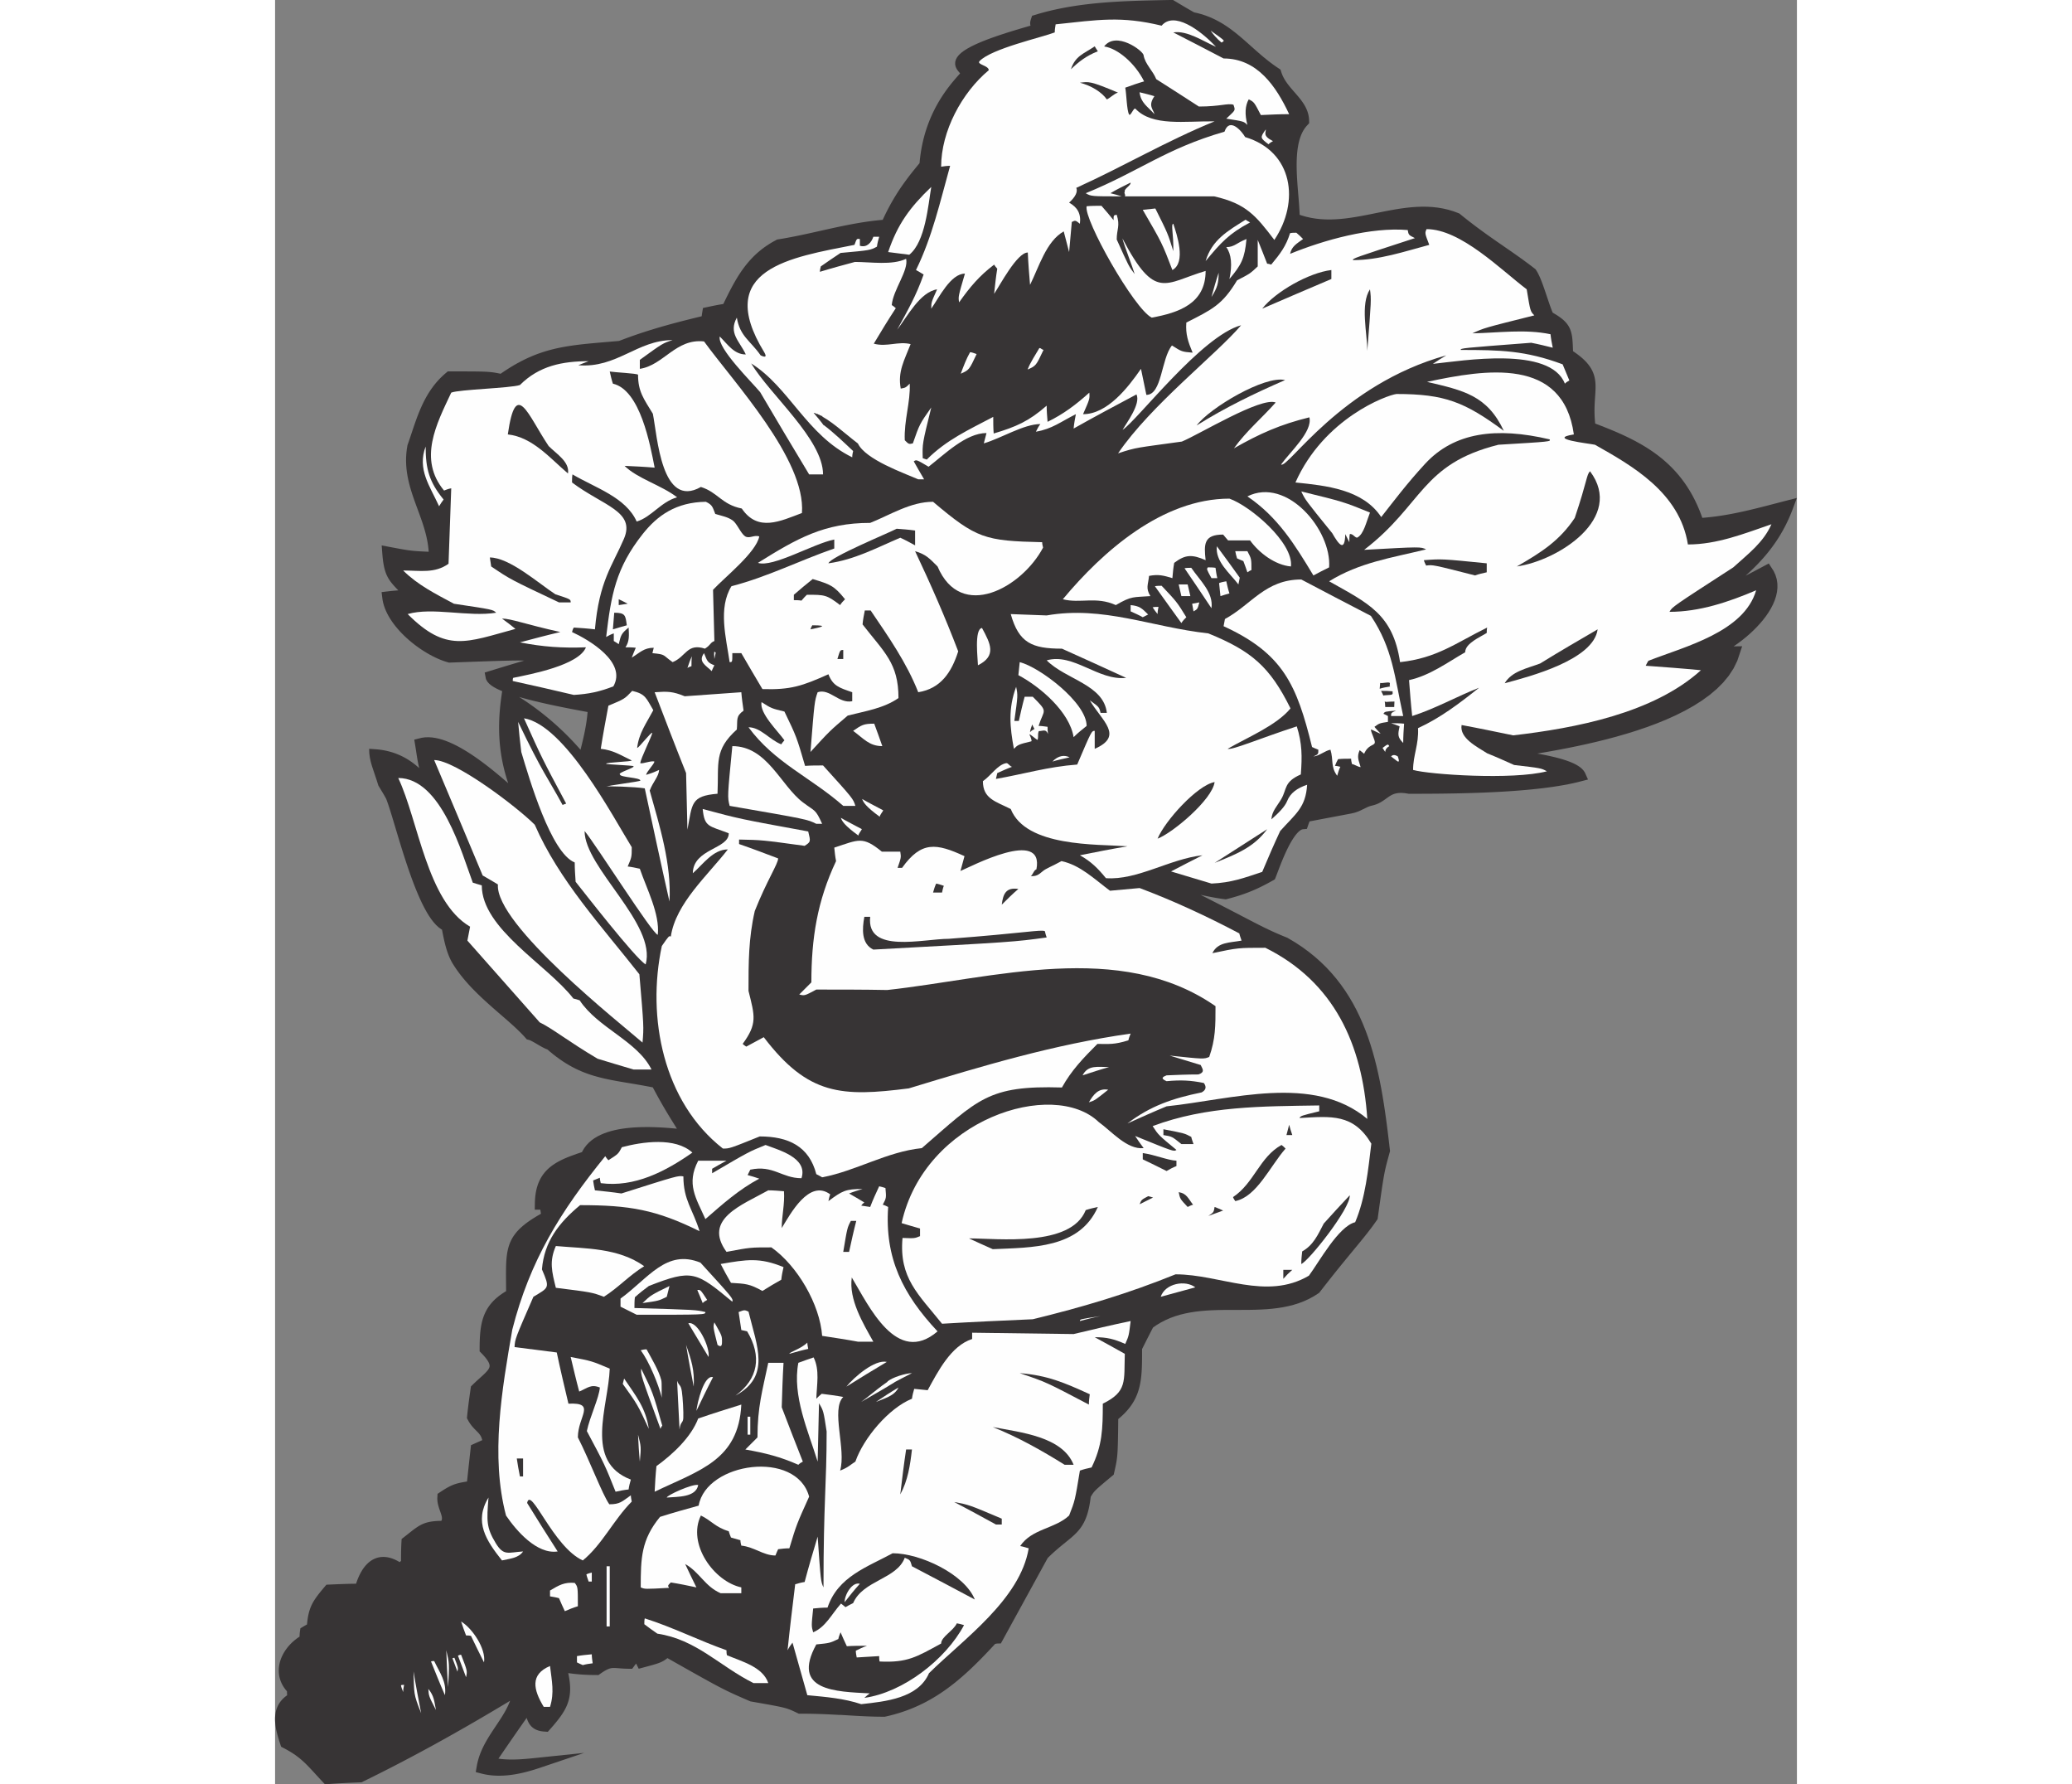
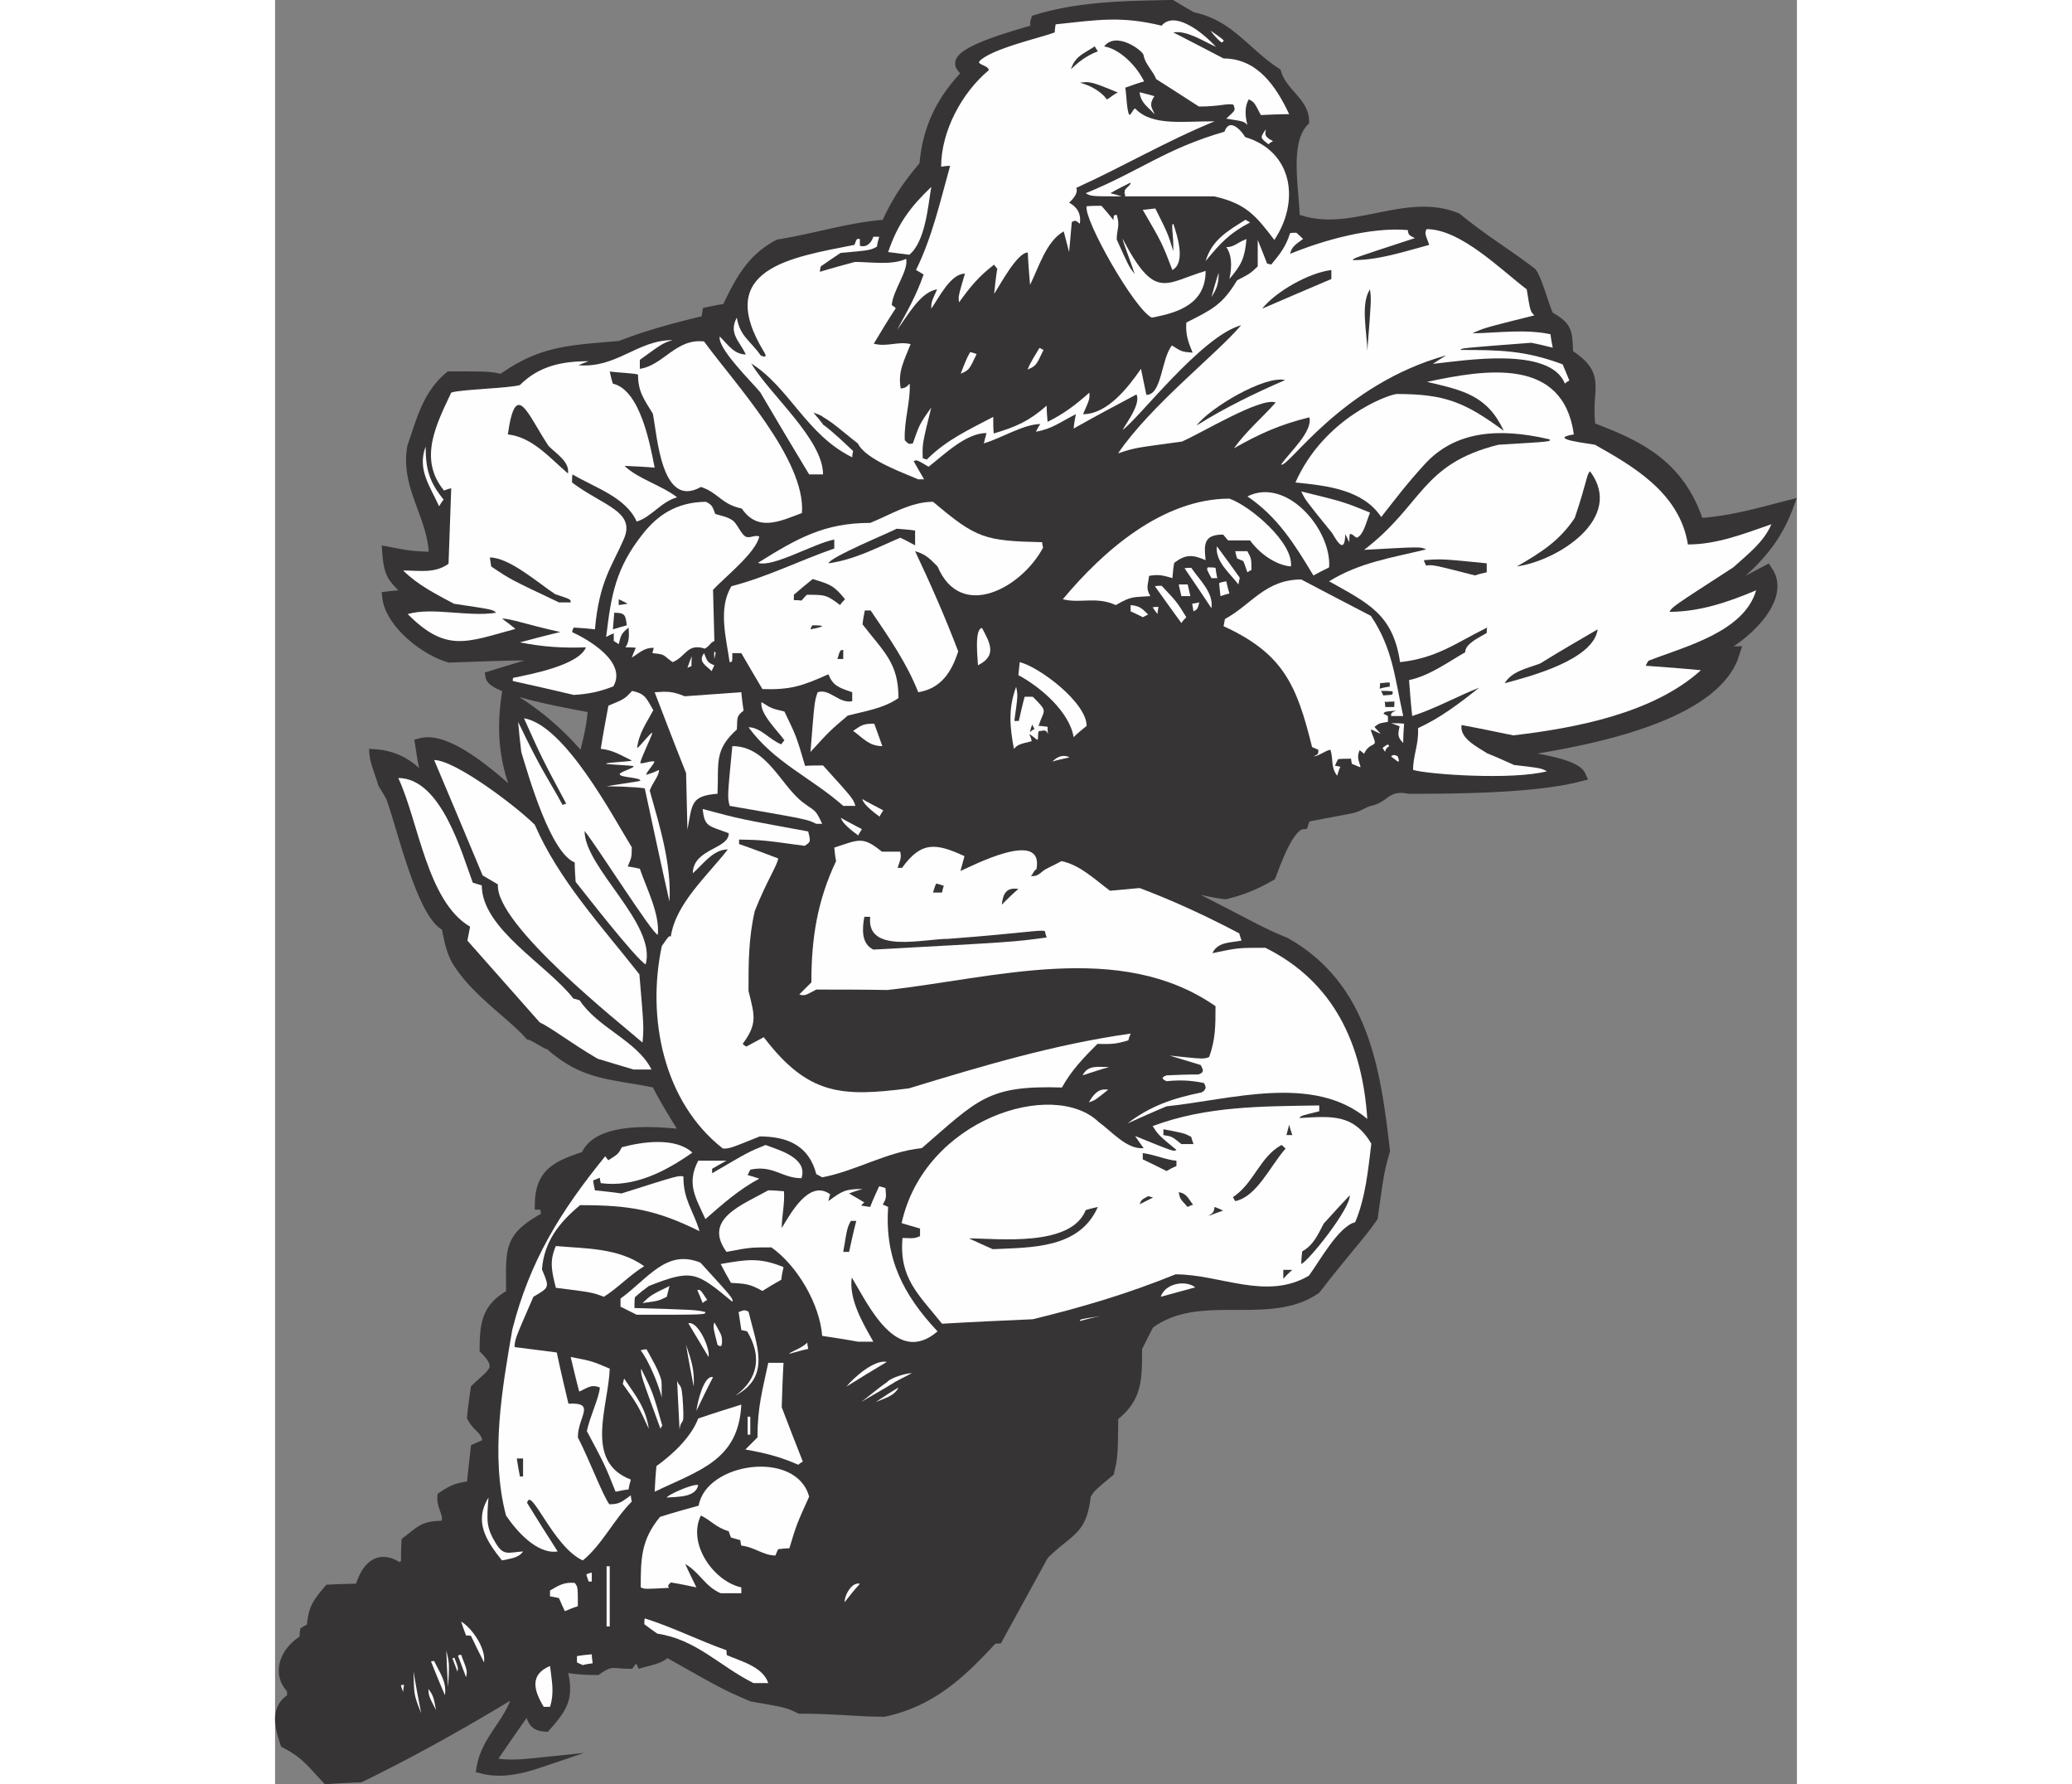
<svg xmlns="http://www.w3.org/2000/svg" xml:space="preserve" width="7.848in" height="6.757in" version="1.1" style="shape-rendering:geometricPrecision; text-rendering:geometricPrecision; image-rendering:optimizeQuality; fill-rule:evenodd; clip-rule:evenodd" viewBox="0 0 7847.72 9199.33">
  <rect x="0" y="0" width="7847.72" height="9199.33" fill="#808080" stroke="none" />
  <defs>
    <style type="text/css">
   
    .fil1 {fill:#FEFEFE}
    .fil0 {fill:#373435}
   
  </style>
  </defs>
  <g id="Layer_x0020_1">
    <g id="_2008556454384">
      <path class="fil0" d="M2912.43 8841.39l-13.02 -0.74 -13.21 -0.72 -13.39 -0.7 -13.62 -0.66 -13.85 -0.64 -14.11 -0.58 -14.39 -0.55 -14.71 -0.49 -15.02 -0.43 -15.38 -0.36 -15.75 -0.3 -16.15 -0.2 -16.56 -0.14 -22.95 -0.06 -10.94 -5.28 -5.29 -2.54 -4.98 -2.37 -4.72 -2.2 -4.47 -2.06 -4.26 -1.9 -4.1 -1.77 -4.04 -1.67 -3.99 -1.58 -3.99 -1.49 -4.04 -1.44 -4.21 -1.4 -4.39 -1.38 -4.63 -1.35 -4.92 -1.37 -5.29 -1.37 -5.68 -1.4 -6.12 -1.42 -6.59 -1.47 -7.14 -1.51 -7.71 -1.58 -8.33 -1.64 -8.97 -1.73 -9.7 -1.81 -10.43 -1.93 -11.2 -2.04 -12.04 -2.16 -12.91 -2.29 -13.82 -2.45 -14.79 -2.59 -15.78 -2.77 -19.86 -3.47 -15.43 -6.7 -11.91 -5.17 -11.27 -4.91 -10.73 -4.69 -10.24 -4.53 -9.86 -4.38 -9.53 -4.29 -9.32 -4.23 -9.14 -4.24 -9.06 -4.25 -9.05 -4.34 -9.13 -4.44 -9.27 -4.61 -9.5 -4.78 -9.79 -5.02 -10.18 -5.29 -10.63 -5.61 -11.16 -5.95 -11.77 -6.36 -12.48 -6.79 -13.24 -7.28 -14.1 -7.79 -15.05 -8.37 -16.07 -8.97 -17.17 -9.62 -18.34 -10.3 -19.61 -11.05 -20.96 -11.82 -22.38 -12.64 -23.89 -13.51 -37.41 -21.15 -4.87 3.74 -5.87 4.23 -6.01 3.96 -6.28 3.69 -6.64 3.42 -7.07 3.18 -7.56 2.99 -8.23 2.9 -9.09 2.91 -10.18 3.04 -11.47 3.26 -13.01 3.58 -14.76 4 -37.15 9.99 -12.02 -24.11 -1.29 -2.59 -3.77 4.72 -4.29 5.6 -12.1 16.53 -21.42 -0.17 -7.93 -0.17 -7.48 -0.26 -7.06 -0.33 -6.65 -0.4 -6.24 -0.42 -5.87 -0.44 -5.53 -0.42 -5.17 -0.42 -4.82 -0.37 -4.48 -0.31 -4.21 -0.23 -3.92 -0.16 -3.63 -0.04 -3.4 0.04 -3.26 0.16 -3.08 0.26 -2.96 0.38 -2.93 0.51 -2.98 0.66 -3.06 0.83 -3.17 1.02 -3.39 1.27 -3.63 1.54 -3.9 1.81 -4.19 2.15 -4.52 2.5 -4.87 2.86 -5.21 3.26 -5.61 3.66 -6.01 4.1 -13.35 9.45 -20.06 -0.1 -11.4 -0.15 -10.89 -0.25 -10.43 -0.34 -9.91 -0.42 -9.45 -0.47 -8.99 -0.53 -8.59 -0.58 -8.12 -0.65 -7.69 -0.66 -7.29 -0.69 -6.9 -0.71 -6.49 -0.72 -6.11 -0.7 -5.71 -0.7 -5.37 -0.67 -5.01 -0.65 -4.62 -0.6 -2.98 -0.39 1.81 8.34 2.39 12.55 1.99 12.16 1.57 11.82 1.17 11.5 0.72 11.2 0.31 10.93 -0.13 10.7 -0.58 10.46 -1.03 10.24 -1.47 10.03 -1.93 9.84 -2.37 9.66 -2.82 9.49 -3.23 9.31 -3.66 9.16 -4.07 9.02 -4.47 8.91 -4.83 8.8 -5.21 8.73 -5.58 8.7 -5.92 8.68 -6.26 8.69 -6.6 8.74 -6.94 8.83 -7.27 8.96 -7.6 9.08 -7.94 9.29 -8.27 9.49 -17.03 19.26 -24.79 -1.77 -12.01 -1.78 -11.21 -2.72 -10.45 -3.74 -9.61 -4.8 -8.69 -5.82 -7.64 -6.74 -6.54 -7.44 -5.43 -7.9 -4.48 -8.14 -3.69 -8.29 -3.1 -8.36 -1.33 -4.21 -8.36 11.86 -5.79 8.21 -5.77 8.22 -11.54 16.48 -5.74 8.21 -5.74 8.23 -11.47 16.48 -5.7 8.22 -5.71 8.24 -11.41 16.48 -5.67 8.23 -5.68 8.23 -11.35 16.5 -5.66 8.22 -5.66 8.24 -5.67 8.25 -5.67 8.26 -5.65 8.23 -5.65 8.25 -11.29 16.49 -0.39 0.58 6.87 0.93 7.45 0.87 7.46 0.74 7.51 0.61 7.55 0.5 7.58 0.39 7.59 0.28 7.65 0.17 7.67 0.07 7.71 -0.02 7.71 -0.1 7.77 -0.2 7.8 -0.28 7.83 -0.35 7.85 -0.43 7.9 -0.49 7.94 -0.55 7.96 -0.61 7.98 -0.65 8.02 -0.71 8.06 -0.74 8.09 -0.77 8.1 -0.8 8.15 -0.83 8.18 -0.85 8.22 -0.87 239.22 -24.91 -229.06 77.27 -9.17 3.02 -9.24 2.97 -9.34 2.92 -9.4 2.83 -9.48 2.77 -9.53 2.66 -9.61 2.58 -9.66 2.46 -9.72 2.35 -9.78 2.22 -9.83 2.1 -9.86 1.93 -9.91 1.8 -9.96 1.63 -10.02 1.46 -10.05 1.27 -10.07 1.08 -10.1 0.88 -10.13 0.67 -10.16 0.45 -10.18 0.21 -10.18 -0.02 -10.22 -0.28 -10.23 -0.54 -10.22 -0.81 -10.21 -1.1 -10.24 -1.38 -10.19 -1.7 -10.21 -1.99 -10.16 -2.32 -32.74 -8.53 6.69 -38.63 3.47 -15.46 4.15 -15.07 4.75 -14.67 5.31 -14.32 5.8 -13.95 6.24 -13.64 6.61 -13.32 6.96 -13.05 7.23 -12.78 7.45 -12.54 7.62 -12.32 7.76 -12.15 7.83 -11.98 7.86 -11.83 7.83 -11.71 7.78 -11.64 7.67 -11.55 7.51 -11.5 7.31 -11.45 7.07 -11.44 6.78 -11.43 6.45 -11.45 6.07 -11.48 5.69 -11.55 5.23 -11.61 4.77 -11.72 1.17 -3.24 -21.59 12.99 -25.03 14.99 -25.03 14.91 -25.06 14.85 -25.07 14.78 -25.1 14.71 -25.11 14.63 -25.14 14.57 -25.16 14.49 -25.19 14.43 -25.22 14.34 -25.26 14.28 -25.3 14.21 -25.35 14.13 -25.38 14.05 -25.42 13.98 -25.46 13.91 -25.52 13.83 -25.57 13.75 -25.63 13.68 -25.68 13.61 -25.75 13.53 -25.8 13.45 -25.87 13.37 -25.94 13.28 -26 13.22 -26.08 13.13 -26.16 13.05 -26.24 12.98 -31.19 15.28 -10.86 0.42 -10.83 0.43 -10.83 0.44 -10.57 0.44 -5.65 0.25 -5.4 0.23 -5.37 0.23 -5.37 0.24 -10.76 0.49 -5.35 0.26 -5.33 0.26 -5.37 0.28 -5.34 0.27 -5.32 0.28 -5.31 0.28 -5.31 0.3 -5.28 0.3 -5.28 0.31 -5.26 0.32 -5.29 0.34 -5.25 0.34 -5.22 0.34 -5.2 0.37 -5.23 0.38 -5.19 0.38 -5.18 0.4 -5.15 0.41 -17.62 1.45 -16 -17.05 -7.24 -7.77 -6.98 -7.55 -6.75 -7.32 -6.5 -7.11 -6.31 -6.88 -6.13 -6.7 -5.98 -6.5 -5.82 -6.31 -5.71 -6.13 -5.59 -5.95 -5.54 -5.78 -5.49 -5.64 -5.45 -5.48 -5.44 -5.35 -5.48 -5.23 -5.5 -5.12 -5.57 -5.01 -5.64 -4.91 -5.79 -4.84 -5.91 -4.8 -6.09 -4.73 -6.26 -4.68 -6.52 -4.67 -6.75 -4.66 -7.02 -4.63 -7.32 -4.64 -7.65 -4.65 -8.01 -4.69 -8.37 -4.7 -8.78 -4.75 -18.73 -9.72 -6.1 -18.54 -2.8 -8.65 -2.72 -8.69 -2.65 -8.75 -2.54 -8.8 -2.4 -8.79 -2.26 -8.82 -2.1 -8.86 -1.88 -8.86 -1.68 -8.86 -1.42 -8.87 -1.18 -8.88 -0.88 -8.88 -0.55 -8.88 -0.2 -8.88 0.17 -8.86 0.6 -8.86 1.03 -8.8 1.52 -8.77 2.03 -8.7 2.58 -8.62 3.15 -8.49 3.76 -8.35 4.38 -8.16 5.02 -7.94 5.64 -7.66 6.28 -7.39 6.92 -7.06 7.54 -6.72 8.16 -6.37 3.54 -2.42 -0.19 -2.52 -0.31 -6.03 -0.18 -5.83 -0.09 -5.61 0 -0.5 -1.25 -1.33 -7.91 -9.64 -7.05 -9.91 -6.22 -10.15 -5.36 -10.39 -4.5 -10.53 -3.66 -10.68 -2.84 -10.79 -2.01 -10.86 -1.21 -10.86 -0.44 -10.83 0.28 -10.79 1.02 -10.72 1.7 -10.57 2.35 -10.45 2.97 -10.3 3.58 -10.13 4.13 -9.94 4.69 -9.72 5.18 -9.48 5.68 -9.28 6.15 -9.02 6.59 -8.75 7 -8.47 7.42 -8.21 7.8 -7.88 8.15 -7.57 8.52 -7.23 8.86 -6.91 9.17 -6.52 6.11 -3.97 0.03 -1.64 0.18 -5.68 0.31 -5.83 0.47 -5.92 0.66 -6.05 2.58 -17.76 14.92 -8.97 4.51 -2.66 4.6 -2.67 4.71 -2.64 4.85 -2.61 0.43 -0.22 0.26 -2.83 0.88 -8.51 0.97 -8.21 1.09 -7.93 1.19 -7.64 1.31 -7.4 1.45 -7.21 1.6 -6.99 1.73 -6.8 1.9 -6.62 2.05 -6.48 2.23 -6.35 2.4 -6.19 2.56 -6.06 2.74 -5.97 2.94 -5.89 3.1 -5.79 3.27 -5.72 3.44 -5.66 3.62 -5.64 3.78 -5.63 3.96 -5.64 4.13 -5.66 4.33 -5.75 4.5 -5.82 4.71 -5.92 4.89 -6.04 5.11 -6.22 5.31 -6.4 5.54 -6.62 13.05 -15.5 26.33 -1.15 4.99 -0.21 5.02 -0.22 5.01 -0.2 5.01 -0.21 5 -0.21 5.01 -0.2 5.02 -0.2 5.02 -0.19 4.99 -0.19 5.04 -0.19 5.02 -0.18 5.04 -0.18 5.01 -0.16 5.02 -0.17 5.04 -0.16 5.04 -0.15 5.02 -0.13 5.05 -0.13 5.04 -0.12 5.04 -0.1 5.02 -0.09 5.04 -0.09 5.07 -0.08 5.07 -0.07 5.04 -0.06 1.01 -0.01 0.75 -2.38 3.57 -10.32 3.81 -10.12 4.09 -9.87 4.34 -9.6 4.61 -9.33 4.91 -9.04 5.23 -8.74 5.55 -8.37 5.88 -8.01 6.24 -7.61 6.62 -7.19 7.02 -6.72 7.45 -6.22 7.86 -5.63 8.3 -5.04 8.73 -4.34 9.14 -3.61 9.49 -2.79 9.83 -1.96 10.1 -1.07 10.33 -0.18 10.48 0.74 10.64 1.64 10.75 2.54 10.86 3.42 10.97 4.31 11.07 5.17 11.2 6.05 4.79 2.92 0.15 -0.14 4.43 -3.77 2.72 -2.15 0 -1.23 0.01 -7.3 0.02 -7.25 0.04 -7.23 0.05 -7.19 0.07 -7.18 0.09 -7.16 0.13 -7.16 0.15 -7.13 0.19 -7.13 0.23 -7.13 0.28 -7.13 0.31 -7.1 0.37 -7.14 1.08 -18.76 16.64 -12.9 6.93 -5.42 6.59 -5.19 6.29 -4.97 6.04 -4.77 5.8 -4.56 5.63 -4.39 5.48 -4.19 5.35 -4.03 5.28 -3.85 5.24 -3.69 5.23 -3.53 5.26 -3.36 5.31 -3.2 5.41 -3.02 5.47 -2.83 5.63 -2.66 5.77 -2.46 5.94 -2.26 6.08 -2.04 6.25 -1.84 6.43 -1.62 6.61 -1.42 6.83 -1.23 7.09 -1.06 7.35 -0.9 7.64 -0.72 7.96 -0.57 8.32 -0.44 8.72 -0.3 6.12 -0.12 1.18 -2 1.44 -4 0.69 -4.26 -0.01 -5.04 -0.8 -6.04 -1.63 -7.07 -2.41 -8 -3.01 -8.82 -3.4 -9.57 -3.53 -10.29 -3.4 -11.04 -2.91 -11.8 -2.1 -12.59 -0.88 -13.37 1.36 -25.29 22.22 -14.64 10.56 -6.75 9.88 -6.04 9.37 -5.4 9.03 -4.83 8.83 -4.28 8.76 -3.79 8.78 -3.32 8.89 -2.91 9.09 -2.55 9.39 -2.26 9.81 -2.06 10.43 -1.94 11.18 -1.9 5.82 -0.94 2.46 -22.85 0.64 -6.06 0.66 -6.1 1.3 -12.1 0.64 -6.04 0.66 -6.07 0.65 -6.04 0.65 -6 0.64 -6.02 0.66 -6.07 0.66 -6.02 0.65 -6.01 0.66 -6 0.66 -5.99 0.65 -5.99 0.65 -5.95 0.64 -5.96 0.66 -5.99 0.66 -5.94 0.65 -5.91 0.64 -5.91 0.65 -5.94 0.66 -5.9 0.65 -5.86 2.24 -20.58 17.47 -7.8 3.91 -1.74 3.93 -1.76 3.91 -1.73 3.91 -1.74 3.91 -1.73 3.9 -1.74 3.9 -1.73 3.92 -1.75 3.91 -1.73 3.91 -1.74 1.43 -0.64 -0.66 -3.12 -2.5 -8 -2.88 -6.79 -3.26 -5.94 -3.69 -5.45 -4.23 -5.29 -4.86 -5.37 -5.5 -5.65 -6.12 -6.07 -6.64 -6.71 -7.02 -7.51 -7.22 -8.5 -7.23 -9.6 -7.05 -10.89 -10.1 -18.42 1.69 -17.14 0.96 -9.24 1.01 -9.26 1.05 -9.24 1.1 -9.23 1.12 -9.21 1.16 -9.22 1.19 -9.19 1.22 -9.2 1.24 -9.17 1.26 -9.17 1.27 -9.15 1.29 -9.15 1.28 -9.13 1.31 -9.13 2.53 -17.76 13.93 -13.7 7.69 -7.34 7.51 -7 7.28 -6.65 7.02 -6.34 6.71 -6.04 6.37 -5.77 5.99 -5.5 5.59 -5.26 5.12 -5.02 4.66 -4.79 4.13 -4.53 3.58 -4.29 3.02 -4.02 2.45 -3.72 1.92 -3.44 1.42 -3.15 0.98 -2.9 0.61 -2.73 0.29 -2.72 -0.02 -2.87 -0.38 -3.18 -0.84 -3.64 -1.41 -4.19 -2.07 -4.79 -2.85 -5.37 -3.69 -5.96 -4.59 -6.55 -5.53 -7.12 -6.5 -7.66 -7.5 -8.22 -16.14 -16.58 0.09 -23.32 0.15 -12.56 0.26 -12.29 0.4 -12.05 0.56 -11.82 0.74 -11.58 0.93 -11.35 1.15 -11.16 1.41 -10.97 1.67 -10.76 1.96 -10.58 2.26 -10.41 2.61 -10.24 2.96 -10.05 3.34 -9.88 3.75 -9.71 4.18 -9.56 4.63 -9.36 5.08 -9.16 5.54 -8.97 6.04 -8.78 6.52 -8.56 7.02 -8.35 7.52 -8.13 8.05 -7.95 8.56 -7.73 9.08 -7.53 9.61 -7.34 10.16 -7.18 10.7 -7.01 9.67 -5.88 -0.01 -6.33 -0.13 -20.33 -0.16 -19.43 -0.15 -18.57 -0.09 -17.78 0.01 -17.02 0.17 -16.32 0.34 -15.69 0.62 -15.11 0.91 -14.57 1.27 -14.09 1.68 -13.65 2.16 -13.29 2.7 -12.92 3.31 -12.6 3.96 -12.31 4.69 -12.01 5.45 -11.71 6.25 -11.41 7.05 -11.11 7.91 -10.83 8.75 -10.56 9.61 -10.31 10.48 -10.1 11.4 -9.98 12.33 -9.87 13.29 -9.83 14.31 -9.85 15.37 -9.93 16.47 -10.06 17.64 -10.24 2.23 -1.24 -0.19 -1.09 -0.66 -3.84 -0.61 -3.79 -0.59 -3.78 -0.55 -3.75 -0.53 -3.68 -0.14 -1 -28.79 0 0.77 -42.07 0.88 -15.56 1.47 -14.92 2.06 -14.31 2.66 -13.74 3.26 -13.15 3.84 -12.6 4.44 -12.05 5.03 -11.51 5.6 -10.97 6.15 -10.43 6.69 -9.88 7.22 -9.37 7.69 -8.83 8.15 -8.34 8.57 -7.85 8.99 -7.39 9.34 -6.96 9.7 -6.56 10.02 -6.18 10.34 -5.86 10.64 -5.56 10.92 -5.29 11.19 -5.06 11.48 -4.88 11.73 -4.7 11.99 -4.58 12.24 -4.46 12.49 -4.4 12.73 -4.35 12.96 -4.34 2.45 -0.8 2.53 -5.51 9.55 -15.8 11.1 -14.48 12.48 -13.14 13.72 -11.85 14.76 -10.59 15.71 -9.44 16.52 -8.35 17.27 -7.34 17.91 -6.41 18.47 -5.56 18.95 -4.75 19.38 -4.03 19.73 -3.34 20.01 -2.71 20.19 -2.12 20.33 -1.61 20.38 -1.1 20.36 -0.66 20.25 -0.26 20.08 0.09 19.81 0.42 19.48 0.69 19.06 0.93 18.56 1.12 17.99 1.28 17.32 1.4 16.56 1.47 10.75 1.02 -1.15 -1.89 -3.69 -6.02 -3.95 -6.42 -4.23 -6.81 -4.51 -7.26 -4.79 -7.68 -5.02 -8.13 -5.28 -8.54 -5.51 -9 -5.77 -9.46 -5.99 -9.93 -6.22 -10.4 -6.45 -10.89 -6.67 -11.38 -6.86 -11.9 -7.08 -12.39 -7.29 -12.93 -7.49 -13.46 -7.68 -14.02 -7.87 -14.56 -8.05 -15.13 -2.48 -4.72 -9.66 -1.95 -21.03 -4.02 -20.51 -3.77 -20.03 -3.53 -19.57 -3.37 -19.13 -3.23 -18.73 -3.13 -18.38 -3.08 -18.04 -3.08 -17.74 -3.12 -17.46 -3.2 -17.23 -3.32 -17 -3.5 -16.81 -3.7 -16.65 -3.97 -16.54 -4.26 -16.42 -4.64 -16.32 -5.02 -16.26 -5.47 -16.22 -5.96 -16.19 -6.48 -16.19 -7.05 -16.19 -7.66 -16.24 -8.32 -16.28 -9.02 -16.35 -9.73 -16.44 -10.51 -16.58 -11.31 -16.7 -12.16 -16.88 -13.03 -17.07 -13.96 -12.96 -11.16 -1.26 -0.39 -7.57 -2.99 -7.46 -3.45 -7.47 -3.8 -7.49 -4.07 -7.5 -4.25 -7.45 -4.34 -7.39 -4.34 -7.21 -4.24 -6.96 -4.02 -6.61 -3.71 -6.18 -3.27 -5.56 -2.73 -4.73 -2.05 -3.59 -1.28 -11.56 -2.88 -13.98 -15.67 -8.99 -9.59 -9.53 -9.74 -10.02 -9.86 -10.47 -10.01 -10.89 -10.13 -11.26 -10.27 -11.64 -10.4 -11.94 -10.55 -12.22 -10.69 -12.46 -10.83 -12.68 -10.99 -12.85 -11.16 -13 -11.29 -13.1 -11.48 -13.19 -11.64 -13.23 -11.84 -13.23 -12.01 -13.21 -12.21 -13.16 -12.42 -13.05 -12.63 -12.94 -12.83 -12.78 -13.06 -12.59 -13.29 -12.35 -13.54 -12.1 -13.78 -11.8 -14.04 -11.48 -14.31 -11.11 -14.6 -10.71 -14.86 -10.27 -15.17 -9.8 -15.46 -3.37 -5.69 -3.2 -5.77 -3.04 -5.85 -2.92 -5.93 -2.78 -6.03 -2.65 -6.07 -2.52 -6.12 -2.42 -6.18 -2.3 -6.23 -2.2 -6.21 -2.1 -6.28 -2.01 -6.27 -1.91 -6.29 -1.83 -6.27 -1.74 -6.27 -1.66 -6.26 -1.58 -6.23 -1.51 -6.15 -1.46 -6.15 -1.39 -6.09 -1.33 -6.02 -1.28 -5.94 -1.23 -5.86 -1.18 -5.78 -1.13 -5.67 -1.1 -5.54 -1.05 -5.43 -1.04 -5.3 -0.99 -5.17 -0.43 -2.22 -2.39 -1.22 -14.66 -10.53 -13.7 -12.64 -13 -14.51 -12.45 -16.27 -12.04 -17.86 -11.69 -19.38 -11.39 -20.75 -11.12 -22.04 -10.88 -23.18 -10.63 -24.19 -10.42 -25.06 -10.18 -25.82 -9.95 -26.44 -9.71 -26.9 -9.49 -27.25 -9.24 -27.42 -9 -27.46 -8.74 -27.36 -8.51 -27.12 -8.22 -26.73 -7.97 -26.19 -7.69 -25.52 -7.4 -24.68 -7.11 -23.69 -6.8 -22.56 -6.5 -21.27 -6.18 -19.83 -5.83 -18.2 -5.49 -16.42 -5.1 -14.45 -4.28 -11.21 -2.49 -4.72 -3.3 -6 -3.45 -6.1 -3.58 -6.18 -3.72 -6.27 -3.81 -6.34 -3.88 -6.42 -3.96 -6.52 -3.99 -6.59 -4.03 -6.67 -4.03 -6.75c-24.82,-81.85 -48.31,-125.58 -47.72,-189.62l38.78 2.69 13.54 1.38 13.23 1.82 12.91 2.21 12.62 2.63 12.29 3 11.97 3.37 11.67 3.72 11.4 4.07 11.07 4.39 10.77 4.71 10.48 4.98 10.21 5.29 9.9 5.53 9.63 5.78 9.35 6.02 9.08 6.23 8.82 6.42 8.55 6.61 8.3 6.77 8.06 6.94 5.66 5.12 -0.18 -0.67 -1.57 -6.45 -1.47 -6.48 -1.38 -6.46 -1.31 -6.46 -1.25 -6.48 -1.2 -6.53 -1.14 -6.56 -1.1 -6.61 -1.08 -6.66 -1.07 -6.72 -1.05 -6.81 -1.06 -6.88 -1.95 -12.76 -1.31 -8.52 -1.15 -7.34 -1.2 -7.45 -5.15 -31.19 38.52 -9.59 17.3 -2.31 17.59 -0.5 17.78 1.11 17.94 2.59 18.08 3.94 18.21 5.19 18.32 6.31 18.43 7.38 18.5 8.32 18.56 9.21 18.61 9.99 18.62 10.73 18.6 11.37 18.55 11.96 18.46 12.45 18.37 12.9 18.2 13.24 18.02 13.54 17.78 13.75 17.52 13.89 17.21 13.96 16.86 13.95 16.47 13.86 16.05 13.72 15.57 13.48 0.31 0.28 -3.9 -11.74 -5.09 -16.32 -4.77 -16.36 -4.48 -16.43 -4.15 -16.49 -3.84 -16.59 -3.51 -16.67 -3.2 -16.78 -2.88 -16.89 -2.56 -17.03 -2.21 -17.13 -1.91 -17.28 -1.56 -17.41 -1.25 -17.58 -0.89 -17.74 -0.57 -17.92 -0.22 -18.09 0.09 -18.3 0.46 -18.48 0.79 -18.69 1.13 -18.91 1.47 -19.14 1.81 -19.38 2.17 -19.63 2.5 -19.87 5.36 -37.92 -13.75 -5.84 -15.42 -7.37 -13.99 -7.7 -12.56 -8.23 -11.1 -9.11 -9.53 -10.68 -7.26 -13.19 -6.39 -33.84 45.58 -13.89 7.83 -2.4 7.83 -2.38 7.8 -2.38 7.81 -2.37 7.82 -2.39 7.83 -2.37 7.83 -2.38 7.82 -2.37 7.83 -2.37 7.84 -2.35 7.83 -2.36 7.83 -2.34 7.83 -2.35 15.69 -4.67 7.83 -2.31 7.85 -2.33 15.68 -4.59 7.83 -2.29 1.66 -0.48 -2.91 -0.11 -7.88 -0.19 -8.58 -0.13 -9.34 -0.06 -10.18 0.01 -11.09 0.1 -12.13 0.16 -13.22 0.24 -14.39 0.32 -15.63 0.39 -17 0.47 -18.4 0.55 -19.92 0.61 -21.49 0.71 -23.16 0.78 -24.91 0.86 -26.75 0.94 -28.65 1.02 -30.68 1.1 -32.75 1.18 -39.15 1.41 -16.63 -4.91 -13.33 -4.53 -13.48 -5.15 -13.6 -5.73 -13.72 -6.28 -13.78 -6.84 -13.81 -7.36 -13.83 -7.86 -13.78 -8.33 -13.72 -8.79 -13.62 -9.23 -13.48 -9.65 -13.29 -10.04 -13.08 -10.42 -12.81 -10.78 -12.53 -11.13 -12.17 -11.43 -11.81 -11.75 -11.4 -12.03 -10.94 -12.32 -10.44 -12.56 -9.91 -12.8 -9.32 -13.03 -8.72 -13.26 -8.03 -13.45 -7.32 -13.64 -6.55 -13.83 -5.74 -14.02 -4.85 -14.18 -3.91 -14.34 -2.91 -14.45 -4.94 -39.34 32.83 -3.95 7.12 -0.81 7.13 -0.76 7.13 -0.72 7.13 -0.67 7.14 -0.64 7.13 -0.59 7.15 -0.58 3.51 -0.26 -1.5 -1.58 -5.54 -5.8 -5.34 -5.64 -5.14 -5.53 -4.96 -5.45 -4.77 -5.42 -4.63 -5.45 -4.45 -5.54 -4.28 -5.65 -4.08 -5.77 -3.91 -5.99 -3.7 -6.2 -3.48 -6.42 -3.25 -6.67 -3.02 -6.94 -2.8 -7.23 -2.57 -7.54 -2.34 -7.86 -2.15 -8.23 -1.95 -8.61 -1.77 -9.05 -1.61 -9.51 -1.45 -10.04 -1.29 -10.57 -1.18 -11.19 -1.04 -11.83 -3.48 -45.98 44.25 8.37 10.46 1.97 9.84 1.85 9.22 1.72 8.67 1.61 8.15 1.48 7.69 1.39 7.25 1.27 6.88 1.19 6.53 1.09 6.22 1.01 5.97 0.91 5.77 0.85 5.6 0.77 5.49 0.71 5.42 0.65 5.42 0.61 5.43 0.55 5.52 0.5 5.67 0.47 5.83 0.45 6.05 0.41 6.34 0.39 6.67 0.38 7.02 0.38 7.4 0.36 7.87 0.36 8.34 0.36 8.89 0.37 2.42 0.09 -0.6 -9.29 -1.91 -17.73 -2.56 -17.54 -3.18 -17.36 -3.73 -17.22 -4.24 -17.08 -4.69 -17 -5.08 -16.92 -5.42 -16.86 -5.7 -16.82 -5.94 -16.81 -6.09 -16.83 -6.2 -16.86 -6.24 -16.91 -6.23 -17 -6.13 -17.08 -5.99 -17.2 -5.77 -17.34 -5.49 -17.51 -5.15 -17.7 -4.72 -17.92 -4.23 -18.13 -3.69 -18.4 -3.05 -18.67 -2.35 -18.94 -1.57 -19.25 -0.73 -19.57 0.2 -19.88 1.18 -20.22 2.23 -20.54 3.61 -22.52 4.99 -14.19 4.12 -12.02 4.1 -12.08 4.07 -12.15 4.08 -12.2 4.08 -12.24 4.13 -12.26 4.18 -12.31 4.26 -12.31 4.34 -12.3 4.46 -12.3 4.58 -12.3 4.75 -12.26 4.91 -12.23 5.1 -12.18 5.31 -12.15 5.55 -12.08 5.78 -11.99 6.05 -11.89 6.34 -11.82 6.67 -11.71 6.99 -11.57 7.33 -11.44 7.69 -11.31 8.1 -11.16 8.49 -10.97 8.91 -10.78 9.36 -10.59 9.83 -10.37 10.29 -10.13 10.78 -9.89 18.18 -15.54 28.06 0.01 17.38 0 16.29 0.01 15.24 0.01 14.26 0.04 13.31 0.03 12.43 0.06 11.59 0.07 10.81 0.09 10.07 0.12 9.37 0.15 8.75 0.16 8.18 0.21 7.64 0.23 7.16 0.28 6.74 0.31 6.4 0.37 6.03 0.42 5.77 0.46 5.51 0.52 5.34 0.58 5.18 0.64 5.05 0.69 4.98 0.75 4.96 0.82 4.93 0.88 4.96 0.93 5.06 0.99 5.21 1.07 5.37 1.12 0.57 0.12 10.38 -7.23 19.46 -12.94 19.16 -12.13 18.89 -11.37 18.68 -10.61 18.46 -9.9 18.3 -9.21 18.17 -8.57 18.08 -7.91 17.98 -7.33 17.95 -6.75 17.92 -6.21 17.94 -5.69 17.96 -5.21 18.03 -4.75 18.13 -4.34 18.26 -3.95 18.4 -3.59 18.59 -3.28 18.81 -3 19.05 -2.73 19.32 -2.52 19.65 -2.34 20 -2.18 20.4 -2.06 20.81 -1.96 21.27 -1.91 21.76 -1.88 22.3 -1.9 22.87 -1.93 23.47 -2 20.51 -1.8 10.53 -4.07 14 -5.31 13.96 -5.18 13.93 -5.08 13.91 -4.96 13.86 -4.87 13.86 -4.76 13.84 -4.67 13.83 -4.57 13.81 -4.48 13.81 -4.4 13.81 -4.31 13.81 -4.23 13.81 -4.18 13.82 -4.09 13.83 -4.03 13.86 -3.96 13.86 -3.91 13.9 -3.85 13.92 -3.8 13.95 -3.74 13.97 -3.71 14.02 -3.66 14.07 -3.64 14.13 -3.59 14.15 -3.57 14.21 -3.55 14.27 -3.53 14.34 -3.5 14.39 -3.5 10.44 -2.52 0.38 -3.37 0.77 -5.67 0.83 -5.53 0.86 -5.4 3.73 -22.68 23.33 -4.96 6.1 -1.31 6.13 -1.28 6.13 -1.3 6.2 -1.28 6.21 -1.27 6.25 -1.25 6.29 -1.23 6.35 -1.2 6.38 -1.18 6.43 -1.14 6.46 -1.11 6.56 -1.07 6.11 -0.95 0.3 -0.61 6.25 -12.88 6.26 -12.78 6.26 -12.69 6.3 -12.56 6.34 -12.45 6.42 -12.34 6.5 -12.24 6.61 -12.1 6.72 -11.97 6.88 -11.83 7.03 -11.7 7.22 -11.55 7.41 -11.4 7.63 -11.24 7.86 -11.1 8.14 -10.91 8.4 -10.73 8.69 -10.55 8.99 -10.37 9.32 -10.16 9.67 -9.96 10.02 -9.73 10.39 -9.51 10.81 -9.29 11.18 -9.03 11.6 -8.78 12.04 -8.55 12.5 -8.27 12.93 -8 13.43 -7.73 17.34 -9.3 21.9 -3.57 17.43 -3.02 17.38 -3.15 17.32 -3.28 17.28 -3.38 17.22 -3.49 17.19 -3.58 17.15 -3.66 17.13 -3.7 17.11 -3.77 17.08 -3.79 17.07 -3.83 17.08 -3.83 17.07 -3.83 17.08 -3.8 17.09 -3.79 17.13 -3.73 17.15 -3.68 17.19 -3.6 17.21 -3.53 17.27 -3.42 17.3 -3.31 17.37 -3.2 17.43 -3.07 17.51 -2.9 17.57 -2.74 17.65 -2.56 17.73 -2.37 17.82 -2.16 17.92 -1.95 18.02 -1.7 2.77 -0.23 4.75 -10.22 5.58 -11.72 5.61 -11.49 5.64 -11.24 5.67 -11.01 5.7 -10.8 5.74 -10.62 5.8 -10.41 5.83 -10.22 5.88 -10.05 5.93 -9.91 5.99 -9.75 6.03 -9.61 6.1 -9.47 6.15 -9.37 6.23 -9.26 6.28 -9.15 6.36 -9.07 6.42 -9 6.5 -8.92 6.56 -8.88 6.65 -8.84 6.73 -8.8 6.83 -8.78 6.9 -8.77 6.99 -8.77 7.08 -8.8 7.19 -8.8 7.26 -8.84 7.38 -8.9 2.26 -2.71 1.37 -15.33 2.71 -23.14 3.31 -22.51 3.85 -21.89 4.38 -21.27 4.85 -20.65 5.31 -20.03 5.73 -19.44 6.13 -18.82 6.47 -18.21 6.79 -17.62 7.07 -17.04 7.33 -16.45 7.54 -15.87 7.72 -15.3 7.88 -14.73 8.01 -14.16 8.08 -13.59 8.13 -13.05 8.15 -12.51 8.13 -11.95 8.07 -11.43 7.99 -10.89 7.86 -10.37 7.72 -9.85 7.52 -9.32 7.29 -8.82 7.04 -8.32 6.75 -7.81 6.4 -7.3 6.03 -6.8 5.11 -5.74 2.24 -2.83 -0.33 -0.48 -2.12 -2.66 -2.88 -3.41 -3.47 -4.14 -3.85 -4.93 -3.98 -5.91 -3.75 -7.03 -3.05 -8.26 -1.88 -9.86 0.37 -12.16 3.23 -11.77 5.29 -10.45 6.7 -9.29 7.81 -8.42 8.78 -7.83 9.67 -7.42 10.55 -7.16 11.41 -6.95 12.18 -6.8 12.94 -6.67 13.63 -6.57 14.29 -6.46 14.84 -6.37 15.37 -6.28 15.82 -6.19 16.21 -6.07 16.5 -5.98 16.75 -5.86 16.93 -5.76 17.02 -5.63 17.05 -5.51 17 -5.37 16.89 -5.24 16.7 -5.07 16.43 -4.92 16.08 -4.75 15.67 -4.59 15.17 -4.4 11.35 -3.28 -1.21 -3.87 -0.8 -9.99 1.23 -9.1 2.12 -7.77 6.67 -20.4 34.27 -10.25 21.63 -6.06 21.7 -5.68 21.77 -5.31 21.83 -4.96 21.9 -4.62 21.95 -4.29 22.01 -3.99 22.05 -3.68 22.08 -3.4 22.12 -3.12 22.17 -2.87 22.18 -2.61 22.22 -2.39 22.24 -2.17 22.26 -1.97 22.26 -1.77 22.27 -1.59 22.27 -1.41 22.27 -1.28 22.27 -1.12 22.26 -1 22.24 -0.88 22.24 -0.79 22.2 -0.69 22.19 -0.61 22.14 -0.55 22.12 -0.51 22.08 -0.46 22.03 -0.45 21.99 -0.42 29.38 -0.58 12.89 7.74 6.5 3.9 6.51 3.9 6.52 3.9 6.52 3.9 6.53 3.88 6.54 3.89 6.58 3.88 6.59 3.88 6.62 3.88 6.64 3.88 6.69 3.88 6.71 3.87 6.76 3.87 6.77 3.85 3.48 1.96 14.21 3.09 17.93 4.67 17.35 5.29 16.81 5.88 16.28 6.45 15.78 6.95 15.3 7.45 14.87 7.9 14.44 8.33 14.05 8.69 13.7 9.05 13.38 9.36 13.09 9.64 12.83 9.88 12.62 10.1 12.45 10.28 12.29 10.45 12.18 10.56 12.1 10.67 12.07 10.72 12.05 10.77 12.09 10.77 12.16 10.78 12.26 10.72 12.37 10.67 12.55 10.58 12.73 10.46 12.97 10.32 13.24 10.17 13.54 9.97 13.86 9.76 22.03 14.74 5.58 17.57 3.04 8.02 3.42 7.83 3.79 7.65 4.12 7.5 4.45 7.37 4.75 7.26 5.04 7.17 5.26 7.09 5.48 7.02 5.67 6.97 5.85 6.96 5.96 6.95 6.05 6.94 6.1 6.98 6.15 7.04 6.12 7.13 6.07 7.21 5.97 7.33 5.87 7.5 5.68 7.67 5.49 7.88 5.22 8.13 4.94 8.41 4.56 8.71 4.15 9 3.67 9.37 3.14 9.7 2.53 10.06 1.87 10.38 1.15 10.72 0.74 20.66 -15.9 17.38 -7.25 9.48 -6.61 10.26 -5.97 11.03 -5.35 11.79 -4.75 12.51 -4.16 13.21 -3.59 13.84 -3.04 14.45 -2.5 14.97 -2 15.47 -1.53 15.9 -1.08 16.27 -0.66 16.6 -0.29 16.87 0.06 17.09 0.34 17.27 0.62 17.35 0.85 17.44 1.05 17.45 1.19 17.42 1.31 17.34 1.37 17.21 1.42 17.03 1.39 16.83 1.35 16.54 1.26 16.25 1.13 15.89 0.96 15.53 0.74 15.09 0.34 10.45 8.87 3.18 24.95 7.17 24.97 5.56 25.04 4.06 25.11 2.68 25.2 1.38 25.3 0.23 25.41 -0.85 25.5 -1.79 25.62 -2.63 25.72 -3.37 25.81 -3.99 25.9 -4.49 26 -4.88 26.08 -5.14 26.18 -5.29 26.24 -5.3 26.33 -5.21 26.39 -4.98 26.49 -4.64 26.55 -4.15 26.65 -3.53 26.72 -2.8 26.82 -1.93 26.89 -0.91 26.96 0.24 27.03 1.55 27.09 2.96 27.11 4.55 27.13 6.25 27.1 8.1 30.21 11.22 17.21 13.94 13.64 10.89 13.42 10.56 13.24 10.27 13.04 10.01 12.86 9.72 12.7 9.49 12.56 9.27 12.39 9.06 12.26 8.87 12.13 8.7 12.03 8.53 11.92 8.4 11.82 8.29 11.74 8.18 11.69 8.1 11.62 8.05 11.56 7.99 11.5 7.95 11.5 7.94 11.46 7.96 11.45 7.96 11.44 8 11.47 8.07 11.47 8.15 11.49 8.23 11.52 8.33 11.58 8.46 11.62 8.61 11.67 8.76 11.75 8.94 15.05 11.6 5.49 8.1 3.43 5.61 3.29 5.9 3.21 6.21 3.14 6.5 3.09 6.75 3.06 7.03 3.02 7.29 2.99 7.5 2.98 7.7 2.95 7.88 2.94 8.03 2.91 8.17 2.9 8.23 2.87 8.31 2.87 8.37 2.83 8.39 2.8 8.34 2.79 8.3 2.76 8.23 2.74 8.13 2.69 7.96 2.67 7.8 2.64 7.6 2.6 7.37 2.55 7.09 2.5 6.77 2.45 6.43 2.39 6.04 2.32 5.6 1.13 2.61 1.91 1.09 8.82 5.19 8.32 5.11 7.86 5.06 7.39 5.04 6.95 5.04 6.53 5.08 6.15 5.17 5.77 5.3 5.36 5.42 4.98 5.56 4.61 5.75 4.21 5.95 3.81 6.12 3.39 6.27 3.03 6.44 2.62 6.63 2.26 6.69 1.92 6.81 1.64 6.94 1.37 7.09 1.14 7.23 0.95 7.39 0.79 7.61 0.64 7.85 0.55 8.09 0.46 8.38 0.42 8.72 0.37 9.07 0.37 9.45 0.28 7.04 5.47 3.63 15.37 10.92 13.97 10.77 12.7 10.65 11.45 10.64 10.26 10.64 9.12 10.7 8.05 10.81 6.95 10.94 5.91 11.07 4.89 11.18 3.95 11.25 3.03 11.34 2.22 11.33 1.49 11.34 0.88 11.35 0.36 11.4 -0.04 11.45 -0.37 11.56 -0.6 11.73 -0.75 11.98 -0.83 12.22 -0.83 12.56 -0.77 12.94 -0.64 13.4 -0.45 13.86 -0.18 14.43 0.16 15.02 0.56 15.67 1.02 16.36 1.57 17.12 0.34 2.81 8.01 3.04 22.54 8.69 22.4 8.83 22.26 8.99 22.09 9.21 21.91 9.45 21.71 9.74 21.5 10.06 21.26 10.43 21 10.83 20.73 11.27 20.44 11.75 20.13 12.28 19.79 12.83 19.43 13.43 19.07 14.06 18.66 14.76 18.22 15.46 17.78 16.21 17.32 16.99 16.81 17.82 16.3 18.66 15.75 19.56 15.19 20.47 14.59 21.42 13.99 22.4 13.34 23.41 12.7 24.43 12.04 25.53 11.34 26.6 10.64 27.74 3.34 9.74 9.94 -0.78 14.59 -1.32 14.53 -1.5 14.45 -1.66 14.39 -1.81 14.32 -1.97 14.29 -2.12 14.22 -2.25 14.18 -2.39 14.16 -2.51 14.13 -2.64 14.1 -2.74 14.09 -2.87 14.08 -2.96 14.1 -3.07 14.08 -3.15 14.1 -3.24 14.11 -3.32 14.13 -3.41 14.16 -3.47 14.21 -3.54 14.24 -3.58 14.29 -3.65 14.35 -3.69 14.4 -3.72 14.46 -3.76 14.54 -3.79 14.62 -3.8 14.7 -3.82 14.78 -3.83 62.92 -16.21 -25.45 67.92 -8.56 21.07 -8.94 20.4 -9.29 19.76 -9.65 19.13 -9.96 18.52 -10.26 17.92 -10.54 17.35 -10.81 16.79 -11.05 16.26 -11.27 15.73 -11.45 15.24 -11.65 14.76 -11.8 14.3 -11.94 13.86 -12.05 13.43 -12.16 13.05 -12.22 12.66 -12.29 12.31 -12.31 11.97 -12.33 11.66 -12.32 11.35 -6.07 5.47 7.15 -3.69 12.29 -6.38 13.37 -7.01 14.54 -7.65 15.75 -8.34 17.04 -9.05 39.43 -21.04 24.92 38.82 9.68 21.04 6.4 21.64 3.28 21.95 0.32 22.03 -2.35 21.89 -4.77 21.65 -6.94 21.34 -8.91 21 -10.62 20.59 -12.18 20.19 -13.56 19.75 -14.8 19.28 -15.86 18.75 -16.76 18.2 -17.54 17.57 -18.17 16.93 -18.65 16.2 -18.99 15.42 -19.16 14.56 -19.23 13.67 -7.53 5 0.28 -0.01 4.08 -0.11 39.8 -0.47 -25.02 74.87 -19.55 39.8 -24.51 37.45 -28.97 35.13 -32.98 32.93 -36.54 30.84 -39.74 28.88 -42.55 27 -45.02 25.26 -47.12 23.6 -48.88 22 -50.28 20.48 -51.35 19.04 -52.04 17.65 -52.38 16.32 -52.37 15.05 -52.02 13.86 -51.29 12.7 -50.19 11.61 -48.75 10.56 -46.94 9.57 -44.77 8.63 -42.24 7.75 -39.34 6.91 -31.33 5.33 4.14 0.74 15.05 2.83 15.21 2.97 15.27 3.13 15.27 3.28 15.19 3.48 15.01 3.64 14.78 3.85 14.47 4.04 14.08 4.28 13.64 4.52 13.1 4.79 12.56 5.07 11.93 5.43 11.24 5.81 10.51 6.29 9.76 6.88 8.92 7.65 7.94 8.63 6.69 9.83 16.47 36.65 -52.01 13.44 -23.67 5.48 -24.58 5.12 -25.41 4.79 -26.22 4.46 -26.93 4.15 -27.6 3.85 -28.2 3.56 -28.75 3.3 -29.22 3.02 -29.63 2.78 -29.98 2.53 -30.26 2.31 -30.47 2.1 -30.63 1.89 -30.69 1.68 -30.71 1.51 -30.66 1.34 -30.55 1.17 -30.36 1.01 -30.11 0.88 -29.79 0.74 -29.41 0.62 -28.94 0.5 -28.44 0.42 -27.84 0.32 -27.19 0.24 -26.46 0.18 -25.68 0.12 -24.81 0.07 -23.89 0.03 -25.08 0 -13.58 -2.32 -10.02 -1.26 -9.18 -0.72 -8.37 -0.22 -7.65 0.23 -6.99 0.62 -6.41 0.97 -5.9 1.28 -5.5 1.56 -5.18 1.82 -4.94 2.07 -4.77 2.31 -4.69 2.58 -4.67 2.8 -4.69 3.05 -4.76 3.27 -4.89 3.48 -5.06 3.65 -5.26 3.79 -5.53 3.88 -5.83 3.92 -6.18 3.91 -6.56 3.83 -6.98 3.68 -7.46 3.47 -7.93 3.18 -8.42 2.82 -8.92 2.39c-40.14,8.2 -58.2,31.87 -110.5,41.69l-9.23 1.73 -9.24 1.74 -9.21 1.73 -9.21 1.74 -9.2 1.73 -9.2 1.74 -9.18 1.73 -9.18 1.74 -9.17 1.73 -9.17 1.74 -9.16 1.73 -9.15 1.74 -9.15 1.72 -9.15 1.74 -9.13 1.72 -9.14 1.74 -9.12 1.73 -9.13 1.74 -9.13 1.73 -9.13 1.74 -9.12 1.72 -9.13 1.74 -9.1 1.73 -4.29 0.82 -1.58 4.12 -1.66 4.41 -1.64 4.51 -1.65 4.64 -7.09 20.9 -21.65 1.89 -3.05 0.77 -3.66 1.53 -4.25 2.41 -4.73 3.39 -5.11 4.37 -5.4 5.34 -5.56 6.22 -5.67 7.04 -5.72 7.79 -5.72 8.44 -5.71 9.03 -5.67 9.55 -5.59 9.97 -5.51 10.33 -5.39 10.61 -5.29 10.85 -5.15 10.97 -5.01 11.05 -4.85 11.05 -4.69 10.99 -4.51 10.85 -4.33 10.66 -4.13 10.39 -3.95 10.07 -3.73 9.67 -3.53 9.22 -3.3 8.69 -3.08 8.12 -2.84 7.48 -2.63 6.8 -5.66 14.44 -15.59 8.85 -7.59 4.23 -7.51 4.15 -7.44 4.02 -7.37 3.91 -7.31 3.82 -7.26 3.71 -7.21 3.62 -7.21 3.53 -7.14 3.42 -7.13 3.34 -7.14 3.27 -7.14 3.18 -7.11 3.1 -7.13 3.03 -7.19 2.96 -7.21 2.88 -7.22 2.81 -7.26 2.74 -7.33 2.7 -7.4 2.63 -7.44 2.58 -7.51 2.53 -7.61 2.49 -7.71 2.43 -7.78 2.39 -7.89 2.35 -8.01 2.32 -8.14 2.29 -8.25 2.27 -8.4 2.23 -13.37 3.48 -17.17 -2.31 -12.32 -1.81 -12.33 -1.96 -12.32 -2.09 -12.27 -2.21 -12.22 -2.3 -12.16 -2.39 -12.05 -2.45 -11.94 -2.51 -11.82 -2.56 -3.53 -0.78 8.31 4.2 29.15 14.78 27.33 13.93 25.63 13.12 24 12.33 22.49 11.6 21.08 10.91 19.76 10.26 18.53 9.64 17.4 9.07 16.38 8.53 15.45 8.05 14.6 7.56 13.87 7.17 13.22 6.79 12.68 6.46 12.23 6.15 11.89 5.91 11.63 5.69 11.5 5.53 11.45 5.39 11.51 5.31 11.67 5.26 11.95 5.29 12.3 5.31 12.78 5.41 13.35 5.53 15.91 6.47 38.96 23.14 35.87 23.62 33.97 24.77 32.13 25.87 30.33 26.91 28.6 27.93 26.9 28.9 25.27 29.82 23.69 30.68 22.18 31.53 20.71 32.31 19.32 33.05 17.98 33.74 16.7 34.41 15.5 35.01 14.37 35.6 13.27 36.12 12.25 36.63 11.31 37.07 10.42 37.52 9.59 37.89 8.83 38.24 8.13 38.56 7.5 38.85 6.91 39.07 6.41 39.3 5.95 39.46 5.57 39.6 5.24 39.7 4.97 39.77 4.76 39.8 5.21 44.79 -4.09 14.74 -2.56 9.29 -2.41 8.75 -2.26 8.3 -2.13 7.88 -1.99 7.53 -1.88 7.25 -1.78 7.05 -1.7 6.87 -1.61 6.77 -1.56 6.75 -1.5 6.82 -1.47 6.92 -1.44 7.1 -1.44 7.34 -1.42 7.68 -1.44 8.05 -1.47 8.49 -1.5 9 -1.53 9.59 -1.61 10.21 -1.66 10.91 -1.74 11.67 -1.83 12.5 -1.93 13.36 -2.04 14.31 -2.18 15.31 -2.29 16.38 -2.45 17.49 -2.59 18.7 -2.77 19.94 -3.78 27.4 -9.94 14.23 -6.47 9.1 -6.51 8.97 -6.56 8.91 -6.64 8.85 -6.72 8.82 -6.82 8.82 -6.94 8.86 -7.07 8.91 -7.21 9.01 -7.37 9.12 -7.53 9.28 -7.74 9.45 -7.94 9.66 -8.15 9.9 -8.4 10.19 -8.67 10.48 -8.93 10.8 -9.21 11.16 -9.53 11.57 -9.85 11.98 -10.18 12.45 -10.53 12.92 -10.91 13.45 -11.31 13.98 -11.7 14.56 -12.12 15.16 -12.55 15.82 -13.02 16.46 -13.46 17.17 -13.97 17.9 -17.2 22.2 -27.67 17.75 -25.37 13.8 -25.95 11.86 -26.44 10.07 -26.87 8.41 -27.22 6.91 -27.54 5.57 -27.79 4.37 -28.03 3.32 -28.2 2.42 -28.34 1.66 -28.46 1.07 -28.53 0.59 -28.55 0.25 -28.56 0.05 -28.51 -0.01 -28.45 0.05 -28.32 0.26 -28.17 0.58 -27.95 1.04 -27.72 1.61 -27.43 2.31 -27.1 3.14 -26.73 4.1 -26.35 5.14 -25.89 6.32 -25.46 7.61 -24.96 9.03 -24.46 10.54 -23.95 12.21 -23.43 13.99 -18.48 12.86 -0.96 1.81 -3.88 7.4 -3.88 7.44 -3.88 7.5 -3.88 7.54 -3.88 7.58 -3.88 7.61 -7.78 15.33 -3.91 7.75 -3.89 7.74 -3.91 7.77 -3.9 7.78 -7.32 14.61 -1.66 3.34 0 8.92 -0.01 14.67 -0.05 14.33 -0.09 14.03 -0.19 13.74 -0.29 13.47 -0.43 13.19 -0.57 12.97 -0.77 12.75 -0.99 12.53 -1.23 12.32 -1.48 12.16 -1.8 11.97 -2.12 11.82 -2.47 11.67 -2.86 11.54 -3.29 11.38 -3.72 11.24 -4.21 11.1 -4.69 10.98 -5.22 10.84 -5.75 10.7 -6.29 10.55 -6.87 10.43 -7.47 10.29 -8.06 10.16 -8.67 10.03 -9.29 9.94 -9.95 9.83 -10.6 9.75 -11.28 9.67 -2.17 1.74 -0.27 23.7 -0.2 16.29 -0.18 15.28 -0.21 14.28 -0.2 13.36 -0.21 12.51 -0.21 11.7 -0.25 10.93 -0.26 10.22 -0.3 9.55 -0.31 8.98 -0.36 8.44 -0.39 7.94 -0.43 7.51 -0.48 7.15 -0.54 6.81 -0.6 6.52 -0.66 6.26 -0.72 6.1 -0.79 5.96 -0.86 5.86 -0.93 5.77 -1 5.77 -1.1 5.8 -1.16 5.86 -1.24 5.97 -1.31 6.14 -1.41 6.38 -1.5 6.67 -1.58 6.99 -3.63 15.9 -23.83 19.84 -14.97 12.52 -13.02 10.93 -11.21 9.53 -9.58 8.26 -8.06 7.15 -6.72 6.18 -5.56 5.4 -4.58 4.74 -3.8 4.27 -3.27 4.04 -3.02 4.12 -3.02 4.47 -3.18 5.07 -3.54 5.88 -1.29 2.2 -1.48 12.16 -2.43 16.75 -2.75 15.75 -3.05 14.84 -3.38 13.97 -3.71 13.18 -4.06 12.44 -4.42 11.78 -4.8 11.11 -5.16 10.51 -5.53 9.96 -5.91 9.43 -6.25 8.93 -6.56 8.48 -6.86 8.07 -7.15 7.75 -7.43 7.45 -7.64 7.21 -7.88 7.06 -8.13 7 -8.39 6.98 -8.61 7.05 -8.88 7.18 -9.15 7.41 -9.45 7.68 -9.74 8.05 -10.06 8.46 -10.39 8.96 -10.74 9.52 -11.08 10.16 -11.46 10.85 -9.29 9.14 -20.32 37.02 -7.38 13.47 -22.14 40.36 -7.38 13.47 -22.14 40.36 -7.38 13.47 -7.38 13.45 -7.38 13.47 -7.38 13.45 -7.38 13.47 -22.14 40.36 -7.38 13.46 -7.38 13.46 -7.39 13.46 -7.38 13.45 -7.38 13.47 -22.14 40.36 -7.38 13.47 -7.38 13.45 -7.38 13.47 -7.38 13.45 -14.49 26.46 -17.56 0.49 -2.18 0.18 -2.37 0.31 -2.58 0.45 -2.83 0.56 -2.14 0.49 -10.13 10.93 -15.4 16.48 -15.39 16.26 -15.38 16.04 -15.38 15.8 -15.44 15.56 -15.49 15.3 -15.58 15.04 -15.65 14.75 -15.8 14.48 -15.92 14.18 -16.1 13.88 -16.26 13.56 -16.46 13.24 -16.68 12.89 -16.93 12.55 -17.17 12.18 -17.46 11.82 -17.75 11.43 -18.07 11.03 -18.4 10.63 -18.76 10.21 -19.11 9.78 -19.51 9.34 -19.91 8.88 -20.32 8.41 -20.76 7.94 -21.22 7.45 -21.68 6.96 -22.18 6.45 -22.68 5.93 -25.81 6.02 -16.46 -0.06 -13.32 -0.14 -13.15 -0.22 -13 -0.3 -12.84 -0.38 -12.72 -0.44 -12.61 -0.5 -12.55 -0.55 -12.48 -0.61 -12.43 -0.63 -12.41 -0.67 -12.43 -0.7 -12.43 -0.73 -12.49 -0.74 -12.53 -0.75 -12.64 -0.75 -12.75 -0.76 -12.86 -0.75zm-1654.41 -5248.41l5.1 3.18 13.89 8.93 13.79 9.12 13.72 9.3 13.62 9.49 13.54 9.69 13.43 9.83 13.34 10.02 13.23 10.19 13.13 10.35 13.01 10.51 12.89 10.67 12.75 10.8 12.66 10.96 12.51 11.1 12.38 11.23 12.24 11.36 12.1 11.48 11.94 11.61 11.81 11.72 11.65 11.83 11.5 11.95 11.33 12.05 11.17 12.16 10.99 12.24 9.4 10.71 0.55 -2.19 2.09 -8.36 2.06 -8.34 2.04 -8.31 1.99 -8.24 1.96 -8.21 1.93 -8.23 1.88 -8.18 1.83 -8.16 1.77 -8.15 1.73 -8.16 1.68 -8.15 1.61 -8.13 1.56 -8.13 1.48 -8.15 1.42 -8.15 1.35 -8.16 1.27 -8.18 1.19 -8.23 1.13 -8.23 1.02 -8.26 0.95 -8.31 0.86 -8.36 0.77 -8.37 0.26 -3.21 -6.13 -1.15 -13.4 -2.51 -15.1 -2.82 -16.66 -3.14 -18.04 -3.42 -19.27 -3.72 -20.32 -3.97 -21.24 -4.25 -22 -4.49 -22.6 -4.73 -23.05 -4.96 -23.34 -5.18 -23.48 -5.38 -23.46 -5.58 -23.28 -5.76 -22.98 -5.95 -22.5 -6.11 -16.67 -4.78z" />
      <path class="fil1" d="M753.25 8832.1c-41.68,-103.45 -35.19,-99.13 -39.36,-215.35 11.58,71.78 25.47,143.56 39.36,215.35z" />
      <path class="fil1" d="M829.66 8815.88c-37.05,-71.78 -37.05,-71.78 -39.36,-108.83 30.1,37.05 30.1,62.52 39.36,108.83z" />
      <path class="fil1" d="M1385.4 8799.68c-53.26,-87.99 -71.79,-166.72 32.41,-210.71 9.26,78.73 23.16,136.61 0,210.71 -11.58,0 -23.16,0 -32.41,0z" />
-       <path class="fil1" d="M3022.52 8785.78c-90.31,-30.1 -180.61,-37.05 -277.87,-46.31 -25.47,-90.31 -50.94,-180.61 -76.41,-270.92 -9.26,11.58 -18.52,25.47 -25.47,39.36 11.58,-113.46 25.47,-226.93 39.36,-340.39 16.21,-4.63 32.42,-9.26 48.63,-11.58 20.84,-78.73 44,-157.46 67.16,-233.87 16.21,231.56 16.21,231.56 30.1,261.67 0,-446.91 16.21,-525.64 16.21,-803.51 -16.21,-106.52 -16.21,-106.52 -39.36,-145.89 -2.31,99.57 -4.63,199.14 -6.94,301.03 -48.63,-157.46 -131.99,-340.39 -99.57,-509.43 25.47,-9.26 50.94,-18.53 78.73,-27.79 32.41,64.84 16.21,141.26 13.89,213.04 9.26,-9.26 18.52,-18.52 27.79,-25.47 37.05,4.64 74.1,9.26 111.15,16.21 -64.84,64.84 16.21,270.93 -16.21,379.76 45.52,-18.19 50.43,-28.78 78.73,-46.31 41.68,-120.41 171.35,-275.56 291.77,-324.19 2.31,-18.52 6.94,-34.74 11.58,-50.94 23.15,2.31 46.31,4.64 69.46,6.95 53.26,-97.26 120.41,-229.24 229.24,-263.98 0,-11.58 0,-23.16 0,-32.42 173.67,2.32 347.34,4.64 523.32,6.95 97.26,-23.16 194.51,-46.31 294.08,-67.15 -9.26,76.41 -9.26,76.41 -27.79,118.09 -57.89,-25.47 -94.94,-34.74 -157.46,-34.74 50.94,27.79 101.89,55.58 155.14,85.68 -4.63,141.25 13.89,194.51 -113.46,257.03 0,129.67 -2.31,215.35 -57.89,328.82 -20.84,4.63 -41.69,9.26 -60.21,16.21 -25.47,155.15 -25.47,155.15 -55.58,231.57 -74.09,69.46 -192.19,67.15 -252.39,157.46 13.89,2.31 27.79,6.94 43.99,11.58 -43.99,263.98 -338.07,470.07 -514.06,643.73 -55.58,129.68 -224.61,145.89 -349.66,159.78z" />
      <path class="fil0" d="M3038.73 8753.36c9.26,-9.26 18.53,-16.21 27.79,-23.15 -173.67,-9.26 -407.54,-11.58 -275.56,-252.4 69.46,-6.95 69.46,-6.95 113.46,-27.79 2.31,-11.58 6.94,-23.16 11.58,-34.74 9.26,23.16 20.84,46.31 32.41,71.79 34.74,-2.32 69.47,-2.32 104.21,-2.32 -20.84,6.95 -39.37,16.21 -57.89,25.47 0,11.58 2.31,23.16 4.63,34.74 37.05,-2.31 76.41,-4.63 115.78,-6.94 0,9.26 0,18.52 2.32,27.79 143.56,6.94 189.88,-23.16 317.24,-92.63 0,-34.73 62.52,-64.84 81.04,-104.2 11.58,2.31 23.16,4.64 37.05,9.26 -94.94,178.3 -314.92,347.34 -514.07,375.12z" />
      <path class="fil1" d="M875.97 8739.47c-25.47,-57.89 -48.62,-115.78 -71.78,-173.66 4.63,-2.31 9.26,-2.31 16.21,-2.31 30.1,62.51 64.84,106.51 55.57,175.98z" />
      <path class="fil1" d="M660.62 8723.26c-4.64,-11.58 -9.26,-23.16 -11.58,-34.74 4.63,-2.31 9.26,-2.31 16.21,-2.31 -2.31,11.58 -4.63,23.16 -4.63,37.05z" />
      <path class="fil1" d="M2466.79 8676.95c-175.99,-87.99 -294.09,-224.61 -495.54,-254.71 -23.16,-16.21 -46.31,-32.41 -67.16,-48.62 0,-11.58 0,-20.84 2.31,-30.11 145.89,46.31 277.87,113.46 421.44,164.41 0,6.95 0,16.21 2.31,25.47 76.41,32.42 185.24,60.21 213.04,143.56 -25.47,0 -50.94,0 -76.41,0z" />
      <path class="fil1" d="M984.8 8646.85c-13.89,-37.05 -27.79,-74.1 -41.68,-111.15 4.63,-2.31 9.26,-4.63 16.21,-4.63 32.42,83.36 32.42,83.36 25.47,115.78z" />
      <path class="fil1" d="M940.45 8618.08c-8.59,-22.88 -17.17,-45.77 -25.75,-68.65 2.86,-1.43 5.72,-2.86 10.01,-2.86 20.03,51.49 20.03,51.49 15.74,71.52z" />
      <path class="fil1" d="M892.18 8697.75c-4.64,-63.28 -6.95,-126.56 -9.26,-189.84 16.21,69.03 16.21,69.03 9.26,189.84z" />
      <path class="fil1" d="M1586.85 8584.32c-11.58,-4.63 -20.84,-9.26 -30.1,-13.89 0,-11.58 0,-23.16 0,-32.41 25.47,-4.64 50.94,-6.95 76.41,-9.26 0,13.89 2.31,30.1 4.63,46.31 -18.52,2.32 -34.73,4.64 -50.94,9.26z" />
      <path class="fil1" d="M1077.42 8570.43c-23.16,-46.31 -46.31,-92.62 -67.15,-136.62 -9.26,-2.31 -18.52,-2.31 -25.47,-2.31 -9.26,-25.47 -18.52,-48.63 -25.47,-71.78 57.89,34.73 129.67,141.25 118.09,210.71z" />
      <path class="fil0" d="M2774.76 8415.29c-9.26,-32.42 -9.26,-32.42 0,-122.73 23.16,-2.31 48.63,-4.63 74.1,-4.63 53.26,-159.78 203.77,-208.41 335.76,-280.19 141.25,0 370.49,106.51 423.75,238.51 -108.83,-57.89 -217.66,-115.79 -324.18,-171.36 -9.26,-32.41 -9.26,-32.41 -37.05,-43.99 -41.68,111.14 -215.35,115.78 -266.29,233.87 -13.89,6.95 -27.79,13.89 -39.36,20.84 -9.26,-6.95 -16.21,-13.89 -23.16,-18.53 -50.94,57.89 -78.73,120.41 -143.56,148.2z" />
      <path class="fil1" d="M1709.58 8385.19c0,-101.89 0,-206.09 0,-310.29 4.63,0 9.26,0 16.21,0 0,101.89 0,206.09 0,310.29 -4.63,0 -9.26,0 -16.21,0z" />
      <path class="fil1" d="M1494.23 8306.45c-11.58,-23.16 -20.84,-46.31 -30.1,-67.15 -16.21,-4.63 -32.42,-6.95 -46.31,-9.26 0,-11.58 0,-20.84 0,-30.1 46.31,-27.79 74.1,-44 127.36,-39.36 16.21,20.84 16.21,20.84 16.21,120.41 -23.15,6.95 -46.31,16.21 -67.15,25.47z" />
      <path class="fil1" d="M2936.84 8260.15c0,-39.36 39.37,-106.52 78.74,-94.94 -27.79,30.11 -53.26,62.52 -78.74,94.94z" />
      <path class="fil1" d="M2297.74 8213.83c-81.04,-34.74 -108.83,-108.84 -182.93,-150.51 18.52,39.36 37.05,78.73 57.89,120.41 -43.99,-9.26 -87.99,-18.53 -131.99,-25.47 -16.21,16.21 -16.21,16.21 -9.26,27.79 -125.04,6.94 -125.04,6.94 -145.88,-2.31 0,-150.51 2.31,-245.46 99.57,-363.55 64.84,-20.84 131.99,-39.36 199.14,-57.89 39.36,-224.61 504.8,-289.45 569.64,-46.31 -64.84,143.56 -64.84,143.56 -101.89,266.29 -20.84,0 -39.36,2.31 -57.89,4.63 -4.64,9.26 -9.26,20.84 -13.9,32.42 -62.51,0 -108.83,-44 -175.98,-50.94 -2.32,-9.26 -4.64,-18.53 -4.64,-27.79 -16.21,-4.64 -32.41,-9.26 -48.63,-13.9 -4.63,-11.57 -9.26,-23.15 -11.57,-32.41 -69.47,-20.84 -90.31,-55.57 -143.57,-81.04 -71.78,145.88 67.16,340.39 208.41,370.49 0,9.26 0,18.52 0,30.1 -37.05,0 -71.79,0 -106.52,0z" />
      <path class="fil1" d="M1616.96 8153.62c-4.64,-13.89 -9.26,-25.47 -11.58,-37.05 9.26,-4.63 18.52,-6.94 27.79,-9.26 0,13.89 0,30.1 0,46.31 -6.95,0 -11.58,0 -16.21,0z" />
      <path class="fil1" d="M1170.05 8044.79c-81.05,-101.89 -145.89,-199.14 -69.47,-324.19 -9.76,121.13 -11.28,154.89 37.15,234.81 41.24,68.08 63.75,47.89 141.15,43.06 -23.16,34.74 -69.46,37.05 -108.83,46.31z" />
      <path class="fil1" d="M1586.85 8044.79c-153.79,-69.89 -268.25,-387.42 -287.13,-296.4 50.94,83.36 104.2,166.73 157.46,250.09 -106.51,16.21 -213.04,-106.51 -266.29,-185.24 -81.04,-307.98 -20.84,-650.69 32.42,-958.66 90.31,-354.29 247.76,-609 479.32,-893.82 4.64,6.94 9.26,13.89 16.21,20.84 50.94,-32.42 50.94,-32.42 69.46,-67.16 104.2,-27.79 275.56,-53.26 363.55,27.79 -138.94,97.26 -298.72,180.62 -472.38,157.46 -2.32,-9.26 -4.64,-18.53 -4.64,-27.79 -11.58,4.63 -23.16,9.26 -34.73,13.89 2.31,16.21 4.63,32.41 9.26,50.94 44,4.63 90.31,9.26 136.62,16.21 291.77,-92.62 291.77,-92.62 319.55,-87.99 0,122.73 48.63,169.04 83.36,282.5 -224.61,-111.14 -361.24,-134.3 -615.95,-134.3 -108.83,90.31 -185.24,187.56 -196.82,331.13 41.68,97.25 37.05,92.62 -44,141.25 -94.94,217.66 -94.94,217.66 -97.25,259.34 71.78,9.26 143.56,18.53 217.66,27.79 18.52,87.99 39.36,175.99 60.21,263.98 145.88,-6.94 48.62,64.84 48.62,173.67 62.52,122.73 125.04,291.77 162.09,345.02 55.57,0 64.84,-13.89 111.15,-46.31 0,9.26 2.31,20.84 4.63,32.42 -92.62,92.62 -152.83,222.29 -252.4,303.34z" />
      <path class="fil0" d="M3717.2 7859.54c-71.79,-39.36 -143.56,-78.73 -215.35,-115.78 76.41,13.89 76.41,13.89 245.45,85.68 0,9.26 0,18.52 0,30.1 -11.58,0 -20.84,0 -30.1,0z" />
      <path class="fil1" d="M2019.87 7720.61c0,-11.58 131.99,-71.78 162.09,-64.84 -11.58,64.84 -106.51,60.21 -162.09,64.84z" />
      <path class="fil0" d="M3223.98 7704.4c9.26,-78.73 18.52,-155.14 30.1,-231.56 9.26,0 18.53,0 30.11,0 -9.26,81.04 -20.84,159.77 -60.21,231.56z" />
      <path class="fil1" d="M1755.9 7690.51c-55.58,-138.94 -55.58,-138.94 -148.2,-312.61 16.21,-76.41 62.52,-169.04 67.15,-224.61 -46.31,-18.53 -62.52,2.31 -106.51,20.84 -16.21,-60.2 -30.1,-120.41 -44,-178.3 108.84,20.84 108.84,20.84 201.46,60.21 -6.94,196.83 -134.3,479.33 108.84,571.95 -4.64,16.21 -9.26,32.42 -11.58,50.94 -23.16,2.31 -46.31,6.95 -67.15,11.58z" />
      <path class="fil1" d="M1957.35 7690.51c2.32,-44 4.64,-87.99 9.26,-131.99 83.36,-60.21 178.3,-148.2 215.35,-245.46 74.1,-25.47 148.2,-48.63 222.3,-71.78 -13.89,287.13 -215.35,338.07 -446.92,449.22z" />
      <path class="fil0" d="M1262.68 7611.78c-6.95,-32.42 -11.58,-62.52 -16.21,-92.63 9.26,0 20.84,0 32.41,0 0,30.11 0,60.21 0,92.63 -6.94,0 -11.58,0 -16.21,0z" />
      <path class="fil1" d="M2698.34 7551.57c-94.94,-41.68 -169.04,-60.21 -273.24,-78.73 20.84,-20.84 41.69,-41.68 62.52,-62.52 0,-157.46 25.47,-240.82 55.58,-384.39 25.47,0 50.94,0 78.73,0 -4.64,76.41 -6.95,152.83 -9.26,229.24 34.74,92.62 71.79,185.24 108.84,280.19 -9.26,4.63 -16.21,9.26 -23.16,16.21z" />
      <path class="fil0" d="M4071.49 7551.57c-122.73,-76.41 -238.51,-141.25 -370.49,-194.51 143.56,27.79 358.92,48.63 416.8,194.51 -16.21,0 -32.41,0 -46.31,0z" />
-       <path class="fil1" d="M1880.93 7535.36c-4.63,-46.31 -6.94,-92.63 -9.26,-138.94 16.21,62.52 16.21,62.52 9.26,138.94z" />
      <path class="fil1" d="M2436.68 7396.43c0,-30.11 0,-60.21 0,-92.62 4.64,0 9.26,0 13.89,0 0,30.1 0,60.2 0,92.62 -4.63,0 -9.26,0 -13.89,0z" />
      <path class="fil1" d="M1927.25 7366.32c-57.89,-125.04 -57.89,-125.04 -134.3,-231.56 2.31,-9.26 4.63,-18.52 6.94,-27.79 62.52,92.62 111.15,150.51 127.36,259.34z" />
      <path class="fil1" d="M1987.46 7366.32c-101.89,-277.86 -101.89,-277.86 -99.57,-310.29 60.21,122.73 60.21,122.73 108.84,294.08 -4.64,4.64 -6.95,9.26 -9.26,16.21z" />
      <path class="fil1" d="M2172.7 7273.7c4.64,-43.99 39.36,-187.56 85.68,-173.67 -30.1,57.89 -57.89,115.79 -85.68,173.67z" />
      <path class="fil1" d="M2085.7 7369.88c-4.19,-83.77 -8.38,-167.55 -12.57,-251.32 10.99,29.45 18.6,16.83 24.52,54.63 4.61,29.39 9.15,108.51 7.41,138.32 -1.57,26.66 -14.56,15.85 -19.36,58.37z" />
      <path class="fil0" d="M4196.53 7241.29c-219.98,-115.79 -219.98,-115.79 -356.6,-162.09 143.57,11.58 229.24,48.63 361.24,108.83 -2.31,16.21 -4.64,34.74 -4.64,53.26z" />
      <path class="fil1" d="M3022.52 7227.39c58.24,-41.76 173.18,-147.12 183.46,-116.19 -13.75,7.23 -1.2,8.29 -22.08,21.54 -45.98,29.18 -132.73,77.14 -161.39,94.64z" />
      <path class="fil1" d="M3098.94 7227.39c37.05,-25.48 76.41,-50.95 115.78,-74.1 -20.84,43.99 -71.78,55.57 -115.78,74.1z" />
      <path class="fil1" d="M2374.16 7194.97c118.1,-85.68 136.62,-203.77 60.21,-331.13 -11.58,-2.31 -20.84,-4.63 -30.1,-6.95 -4.64,-32.41 -9.26,-62.52 -13.89,-92.62 30.1,-11.58 30.1,-11.58 50.94,-2.31 43.99,180.61 115.78,333.44 -67.16,433.02z" />
      <path class="fil1" d="M1994.72 7206.78c-18.52,-71.79 -65.16,-185.48 -109.15,-245.68 9.26,-2.32 18.52,-4.64 30.1,-4.64 29.52,53.83 63.18,110.12 75.76,158.41 4.18,16.09 0.4,72.22 3.29,91.91z" />
      <path class="fil1" d="M2158.81 7148.66c-13.89,-71.78 -27.79,-143.56 -39.36,-215.35 27.79,81.05 44,129.68 39.36,215.35z" />
      <path class="fil1" d="M2946.11 7148.66c39.36,-48.63 145.89,-141.25 208.41,-127.36 -69.47,41.69 -138.94,83.36 -208.41,127.36z" />
      <path class="fil1" d="M3177.67 7134.76c2.89,-10.42 -26.52,-5.09 -19.06,-12.25 22.35,-21.48 96.06,-43.32 125.58,-43.32 -37.05,18.52 -71.79,37.05 -106.52,55.57z" />
      <path class="fil1" d="M2235.22 6995.83c-34.73,-57.89 -69.46,-115.78 -104.2,-173.66 48.63,-13.89 113.46,127.36 104.2,173.66z" />
      <path class="fil1" d="M2652.03 6979.62c0,-9.26 60.21,-25.47 92.62,-57.89 0,9.26 2.32,20.84 4.64,32.42 -32.42,6.95 -64.84,16.21 -97.26,25.47z" />
      <path class="fil1" d="M2281.53 6933.31c-23.16,-92.62 -23.16,-92.62 -16.21,-115.78 39.36,69.47 39.36,69.47 39.36,99.57 0.42,24 -6.52,28.63 -23.16,16.21z" />
      <path class="fil1" d="M3006.32 6917.1c-62.52,-11.58 -125.04,-20.84 -185.25,-30.1 -11.58,-162.09 -127.36,-361.24 -261.66,-456.17 -108.84,0 -108.84,0 -231.56,23.16 -122.73,-169.04 78.73,-240.82 215.35,-317.24 25.47,0 53.26,2.31 81.04,4.63 4.63,67.15 -11.58,127.36 -11.58,189.88 43.99,-71.79 141.25,-254.71 250.09,-173.67 -4.64,11.58 -6.95,23.16 -9.26,34.74 71.79,-53.26 87.99,-62.52 175.99,-62.52 -23.16,6.95 -46.31,13.89 -69.47,23.16 25.47,13.89 50.94,30.1 78.73,46.31 -6.94,4.63 -11.57,9.26 -16.21,16.21 13.89,2.31 30.11,4.63 46.31,6.95 13.89,-37.05 30.1,-71.79 46.31,-106.52 9.26,2.31 20.84,4.64 32.42,9.26 4.63,50.94 4.63,50.94 -13.89,85.68 9.26,2.31 18.52,6.94 27.79,11.58 -18.52,263.97 76.41,451.54 254.71,641.42 -210.71,180.61 -354.29,-131.99 -442.28,-277.87 -16.21,113.46 57.89,236.19 111.15,331.13 -27.79,0 -53.26,0 -78.73,0z" />
      <path class="fil1" d="M3439.33 6824.48c-122.73,-152.83 -222.3,-236.19 -203.77,-442.28 62.52,2.31 62.52,2.31 90.31,-9.26 0,-13.89 0,-27.79 0,-39.36 -32.42,-9.26 -64.84,-18.52 -94.94,-27.79 117.98,-536.49 782.15,-746.73 1016.54,-521.01 64.84,46.31 145.89,143.56 231.57,134.31 -16.21,-20.84 -30.11,-41.69 -44,-62.52 199.14,81.04 199.14,81.04 213.04,71.78 -92.62,-76.41 -92.62,-76.41 -122.73,-122.72 277.87,-104.2 565.01,-101.89 859.09,-106.52 0,9.26 0,18.53 0,30.11 -94.94,23.16 -94.94,23.16 -101.89,34.73 164.41,-9.26 277.87,-23.15 370.49,131.99 -16.21,134.3 -30.1,280.19 -83.36,405.23 -85.67,20.84 -185.24,203.77 -238.5,275.55 -219.99,129.68 -456.17,-6.94 -687.73,-6.94 -245.46,99.57 -479.33,169.04 -736.36,231.56 -157.46,6.95 -312.61,13.89 -467.75,23.16z" />
      <path class="fil1" d="M4150.22 6810.58c0,-9.26 0,-9.26 106.51,-25.47 -37.05,6.94 -71.78,16.21 -106.51,25.47z" />
      <path class="fil1" d="M1864.73 6778.16c-27.79,-13.89 -55.57,-27.79 -83.36,-41.68 0,-13.89 0,-27.79 0,-41.68 143.56,-104.21 236.19,-257.04 412.17,-185.25 169.04,185.25 169.04,185.25 164.41,201.46 -187.56,-155.14 -206.09,-169.04 -430.7,-81.04 -25.47,18.52 -48.63,37.04 -71.79,57.89 -2.31,18.53 -2.31,37.05 -2.31,55.57 317.24,9.26 317.24,9.26 365.87,20.84 0,13.89 0,13.89 -354.29,13.89z" />
      <path class="fil1" d="M1894.83 6717.96c43.99,-41.68 43.99,-41.68 138.93,-87.99 -4.63,18.52 -9.26,37.04 -13.89,55.57 -41.68,20.84 -41.68,20.84 -125.04,32.41z" />
      <path class="fil1" d="M2205.12 6717.96c-9.26,-23.15 -18.53,-46.31 -27.79,-67.15 16.21,-2.31 16.21,-2.31 50.94,50.94 -9.26,4.64 -16.21,9.26 -23.16,16.21z" />
      <path class="fil1" d="M1695.69 6685.54c-62.52,-23.16 -62.52,-23.16 -247.77,-46.31 -20.84,-83.36 -34.73,-136.61 0,-215.35 157.46,13.89 321.27,8.97 455.57,103.9 -78.73,48.63 -131.39,109.14 -207.8,157.76z" />
      <path class="fil1" d="M4567.03 6685.54c23.15,-69.47 127.36,-87.99 178.3,-48.63 -60.21,16.21 -120.41,32.42 -178.3,48.63z" />
      <path class="fil1" d="M2513.09 6655.44c-67.15,-37.05 -85.68,-37.05 -162.09,-41.69 -18.52,-32.41 -37.04,-64.84 -53.26,-97.25 134.31,-23.16 201.46,-34.74 324.19,16.21 -4.64,20.84 -9.26,41.68 -11.58,64.84 -32.42,18.52 -64.84,37.05 -97.26,57.89z" />
      <path class="fil0" d="M5199.18 6592.92c0,-16.21 0,-32.42 0,-46.31 13.89,0 30.11,0 46.31,0 -16.21,13.89 -32.42,30.1 -46.31,46.31z" />
      <path class="fil0" d="M5291.81 6516.51c0,-23.16 2.31,-44 4.63,-64.84 57.89,-32.42 81.04,-85.68 111.15,-143.57 43.99,-48.63 87.99,-97.25 134.3,-145.88 4.64,67.15 -213.04,340.39 -250.08,354.29z" />
      <path class="fil0" d="M2929.9 6453.98c20.84,-125.04 20.84,-125.04 39.36,-159.78 9.26,0 18.52,0 27.79,0 -13.89,53.26 -25.47,106.52 -37.05,159.78 -11.58,0 -20.84,0 -30.1,0z" />
      <path class="fil0" d="M3701 6440.09c-41.69,-18.53 -83.36,-37.05 -122.73,-55.58 148.2,0 525.64,46.31 602.05,-145.88 20.84,-6.95 41.68,-11.58 62.52,-16.21 -94.94,215.34 -340.39,208.4 -541.84,217.66z" />
      <path class="fil1" d="M2219.01 6284.94c-48.63,-108.83 -99.57,-180.61 -37.05,-301.02 48.63,0 97.26,0 145.89,0 -25.47,13.89 -50.94,27.79 -74.1,41.68 0,6.95 0,13.89 0,23.16 189.88,-111.15 189.88,-111.15 275.55,-145.89 64.84,25.47 219.99,64.84 185.25,171.36 -101.89,0 -145.88,-69.47 -263.98,-44 -4.63,9.26 -9.26,18.53 -13.89,27.79 18.53,4.63 39.36,11.57 60.21,18.52 -104.2,55.57 -187.56,129.67 -277.87,208.4z" />
      <path class="fil0" d="M4812.48 6268.73c27.79,-18.52 27.79,-18.52 32.41,-46.31 13.9,4.63 27.79,11.57 44,18.52 -25.47,9.26 -50.94,18.52 -76.41,27.79z" />
      <path class="fil0" d="M4705.96 6222.43c-39.37,-41.69 -39.37,-41.69 -46.31,-76.41 41.68,6.94 48.63,32.41 74.1,64.84 -9.26,2.31 -18.53,6.94 -27.79,11.58z" />
      <path class="fil0" d="M4458.19 6208.53c9.26,-23.15 9.26,-23.15 44,-41.68 6.94,2.31 16.21,4.64 25.47,6.95 -23.16,11.58 -46.31,23.16 -69.47,34.73z" />
      <path class="fil0" d="M4951.41 6192.32c-4.64,-6.94 -9.26,-13.89 -11.58,-20.84 108.83,-71.79 136.62,-206.09 250.09,-268.62 6.94,4.64 13.89,11.58 20.84,18.53 -81.04,92.62 -148.19,247.76 -259.34,270.92z" />
      <path class="fil1" d="M2821.06 6069.59c-11.58,-6.94 -20.84,-11.57 -30.1,-16.21 -37.05,-143.56 -143.56,-194.51 -291.77,-194.51 -155.14,62.52 -155.14,62.52 -189.88,62.52 -307.97,-240.82 -393.65,-676.15 -314.92,-1044.33 37.05,-53.26 37.05,-53.26 46.31,-48.63 25.47,-171.36 189.88,-314.92 294.08,-449.22 -76.41,0 -127.36,76.41 -180.61,122.72 1.44,-127.28 187,-124.33 185.25,-206.09 -101.89,-39.36 -125.04,-30.1 -134.31,-125.04 189.88,50.94 189.88,50.94 544.17,115.78 13.16,53.51 13.16,53.52 -18.53,74.1 -219.98,-30.1 -219.98,-30.1 -338.07,-32.41 0,6.94 0,13.89 0,23.15 67.15,23.16 134.3,48.63 201.46,74.1 0,27.79 -57.89,113.46 -120.41,270.93 -32.41,141.25 -32.41,266.29 -32.41,412.17 32.41,129.67 46.31,169.04 -30.11,273.24 4.64,4.64 11.58,9.26 18.53,13.9 30.1,-16.21 60.2,-32.42 90.31,-48.63 229.24,301.02 402.91,307.97 747.93,263.97 379.76,-115.78 750.25,-226.92 1143.9,-282.5 -4.63,11.58 -9.26,23.16 -11.58,34.74 -74.09,23.16 -99.56,18.52 -159.77,18.52 -71.79,71.79 -134.31,136.62 -182.93,224.61 -382.07,-11.58 -430.7,60.21 -722.47,312.61 -180.61,18.52 -340.39,118.09 -514.07,150.51z" />
      <path class="fil0" d="M4597.13 6037.18c-41.68,-20.84 -83.36,-41.68 -122.73,-60.21 0,-11.58 0,-23.16 0,-32.41 64.84,9.26 127.36,37.05 173.67,39.36 0,9.26 0,18.52 0,27.79 -18.52,6.94 -34.74,16.21 -50.94,25.47z" />
      <path class="fil0" d="M4673.54 5898.24c-48.63,-39.36 -48.63,-39.36 -92.62,-46.31 0,-11.58 0,-20.84 0,-30.1 108.83,20.84 108.83,20.84 143.56,39.36 2.31,11.58 6.95,23.16 11.58,37.05 -20.84,0 -41.68,0 -62.52,0z" />
      <path class="fil0" d="M5215.39 5851.92c4.63,-18.52 9.26,-37.05 13.89,-53.26 4.63,16.21 9.26,34.74 16.21,53.26 -11.58,0 -20.84,0 -30.1,0z" />
      <path class="fil1" d="M4395.67 5791.72c118.09,-90.31 233.88,-129.68 382.07,-159.78 22.18,-11.8 26.81,-28 11.58,-48.63 -69.46,-13.89 -118.09,-16.21 -192.19,-9.26 -33.25,-14.36 -19.96,-22.51 0,-30.11 53.26,-2.31 108.84,-4.63 164.41,-4.63 37.65,-12.7 18.72,-31.25 11.58,-48.63 -53.26,-16.21 -106.52,-32.42 -159.78,-48.63 175.99,18.53 175.99,18.53 203.77,6.95 32.42,-92.63 32.42,-159.78 32.42,-261.67 -493.22,-342.71 -1143.9,-143.56 -1692.7,-83.36 -122.73,-2.32 -245.46,-2.32 -365.87,-2.32 -60.21,32.42 -60.21,32.42 -87.99,25.47 20.84,-20.84 41.68,-41.68 62.52,-62.51 0,-226.93 30.1,-419.12 127.36,-625.22 -4.63,-23.15 -6.95,-46.31 -9.26,-69.46 127.36,-41.68 145.89,-60.21 245.46,20.84 30.1,0 62.51,0 94.94,0 4.63,30.1 4.63,30.1 -13.89,83.36 6.94,0 13.89,0 23.16,0 99.57,-138.94 175.99,-127.36 321.87,-60.21 -6.94,25.47 -13.89,50.94 -20.84,76.41 50.94,-20.84 433.4,-223.87 391.71,-8.52 -13.89,4.63 -17.92,28.01 -29.5,34.96 29.11,1.18 39.03,-5.56 62.81,-25.73 16.66,-14.13 46.68,-24.38 95.99,-51.66 97.26,20.84 169.04,92.63 250.09,152.83 50.94,-4.63 101.89,-9.26 152.83,-13.89 178.3,67.16 347.34,145.89 514.06,233.88 2.32,11.58 6.95,23.15 11.58,37.05 -62.52,11.57 -122.72,6.94 -150.51,64.84 131.99,-27.79 131.99,-27.79 273.24,-27.79 354.29,175.99 500.17,497.86 525.64,882.25 -277.87,-233.88 -701.62,-99.57 -1035.07,-64.84 -67.15,27.79 -134.31,57.89 -201.46,87.99z" />
      <path class="fil1" d="M4196.53 5682.89c23.16,-39.36 48.63,-74.1 99.57,-64.84 -69.46,55.57 -69.46,55.57 -99.57,64.84z" />
      <path class="fil1" d="M4164.11 5543.95c27.71,-55.42 80.01,-42.68 136.64,-42.68 -41.68,11.57 -94.96,28.79 -136.64,42.68z" />
      <path class="fil1" d="M1848.52 5513.85c-62.52,-18.53 -125.04,-37.05 -185.25,-55.58 -145.88,-85.67 -231.56,-155.14 -298.71,-187.56 -125.04,-141.25 -250.09,-282.5 -372.81,-421.44 4.63,-25.47 9.26,-48.63 13.89,-71.79 -222.3,-129.67 -266.29,-546.48 -370.49,-766.46 222.29,0 328.81,391.33 384.39,539.53 13.89,4.63 30.1,9.26 46.31,13.89 0,224.61 338.08,409.86 472.39,583.53 9.26,2.31 20.84,4.63 32.41,9.26 94.94,143.56 296.39,208.4 370.49,356.6 -32.41,0 -62.52,0 -92.62,0z" />
      <path class="fil1" d="M1894.83 5374.92c-108.84,-94.94 -761.83,-609 -745.62,-815.09 -27.79,-16.21 -53.26,-32.42 -78.73,-46.31 -83.36,-199.14 -166.72,-398.28 -250.09,-595.11 108.84,0 426.07,240.82 518.69,333.45 125.04,287.13 345.02,523.32 539.53,771.09 23.16,270.93 23.16,270.93 16.21,351.97z" />
      <path class="fil1" d="M1549.8 4545.94c-2.31,-34.74 -4.63,-67.16 -4.63,-99.57 -122.73,-48.63 -233.87,-430.7 -275.56,-569.64 -6.94,-53.26 -11.57,-104.2 -16.21,-155.14 125.04,261.67 155.14,291.77 229.24,428.39 4.64,-2.32 11.58,-4.64 18.53,-6.95 -125.04,-233.87 -125.04,-233.87 -217.66,-439.97 210.71,34.74 458.49,507.12 555.74,664.58 0,50.94 0,50.94 -20.84,99.57 20.84,2.31 41.68,6.94 62.51,11.57 34.74,101.89 104.21,233.88 92.63,340.39 -25.12,0 -318,-463.33 -377.44,-534.9 0,189.88 372.81,479.33 314.92,687.73 -54.14,-31.5 -323.82,-379.63 -361.24,-426.07z" />
      <path class="fil0" d="M3085.04 4895.59c-62.52,-30.1 -57.89,-106.51 -46.31,-169.04 9.26,0 18.53,0 30.11,0 -20.84,192.19 273.24,113.46 405.23,113.46 395.97,-30.11 474.69,-48.63 495.54,-39.36 2.31,9.26 4.63,20.84 9.26,32.41 -169.04,23.16 -169.04,23.16 -893.82,62.52z" />
      <path class="fil0" d="M3747.3 4664.03c6.95,-57.89 23.16,-90.31 85.68,-81.04 -30.1,25.47 -57.89,53.26 -85.68,81.04z" />
      <path class="fil1" d="M2033.76 4647.82c-43.99,-194.51 -85.67,-389.02 -127.36,-583.53 -47.91,-7.98 -206.31,-13.19 -197.04,-8.56 -0.58,-5.79 175.04,-26.04 174.47,-31.56 -1.72,-16.6 -103.75,-15.7 -105.49,-31.33 -13.89,-9.26 81.25,-35.68 69.67,-42.63 0,-4.34 -141.16,-8.68 -141.16,-12.9 0,-7.04 132.39,-10.8 132.39,-16.59 -57.89,-27.79 -94.94,-53.26 -159.77,-60.21 11.58,-74.1 25.47,-148.2 39.36,-222.3 83.36,-34.73 83.36,-34.73 122.72,-76.41 69.47,16.21 71.79,37.05 108.84,99.57 -37.05,69.47 -74.1,118.09 -83.36,194.51 9.26,0 69.16,-80.44 78.42,-78.12 -4.63,23.16 -59.89,131.39 -62.21,156.86 11.58,4.63 59.17,-15.08 73.06,-8.13 -2.31,13.89 -40.65,52.13 -42.96,68.33 40.66,-12.7 38.36,-13.16 67.15,-25.47 -2.31,34.74 -32.41,62.52 -48.63,106.52 50.94,180.61 113.46,382.07 101.89,571.95z" />
      <path class="fil0" d="M3393.02 4601.51c4.64,-16.21 9.26,-32.41 16.21,-46.31 11.58,2.32 25.47,6.95 39.36,11.58 -4.64,11.58 -6.95,23.16 -9.26,34.74 -16.21,0 -32.42,0 -46.31,0z" />
-       <path class="fil1" d="M4828.68 4555.19c-69.46,-20.84 -138.94,-41.68 -208.4,-62.51 53.26,-27.79 106.51,-55.58 162.09,-83.36 -169.04,18.52 -335.77,129.67 -497.86,118.09 -41.68,-50.94 -76.41,-85.67 -134.3,-118.09 81.04,-16.21 162.09,-32.42 245.45,-46.31 -159.77,-11.58 -523.32,4.64 -602.05,-192.19 -78.73,-39.36 -143.56,-53.26 -143.56,-143.56 41.39,-28.22 75.28,-84.83 120.12,-92.88 10.34,-1.85 18.24,17.05 30.39,18.78 -25.47,9.26 -50.94,20.84 -76.41,32.42 -2.31,9.26 -4.63,18.52 -6.94,30.1 145.88,-25.47 266.29,-62.52 419.12,-74.1 74.1,-173.66 74.1,-173.66 90.31,-173.66 0,30.1 0,60.2 0,92.62 152.83,-67.15 37.05,-143.56 -25.47,-250.09 48.63,34.74 48.63,34.74 55.57,64.84 9.26,0 20.84,0 32.42,0 -16.21,-145.88 -210.72,-171.35 -310.29,-270.92 138.94,-39.36 266.29,106.51 409.87,90.31 -111.15,-50.94 -222.3,-101.89 -331.13,-150.51 -155.15,0 -222.3,-30.1 -263.98,-178.3 60.21,2.31 122.72,4.64 185.24,6.95 291.77,-50.94 539.54,60.21 833.62,92.62 222.29,90.31 317.24,171.36 423.75,386.7 -71.78,87.99 -224.61,150.51 -324.18,208.41 25.47,6.94 164.41,-53.26 356.6,-115.78 27.79,87.99 27.79,155.14 20.84,247.76 -88.79,38.92 -70.63,75.12 -100.94,127.08 -20.73,35.54 -48.7,62.89 -50.79,104.48 37.91,-33.41 69.91,-65.97 81.21,-94.53 16.46,-41.56 52.15,-66.84 102.94,-83.77 -6.95,118.1 -60.21,150.51 -138.94,238.51 -32.42,69.47 -62.52,138.94 -92.62,210.72 -97.26,32.41 -159.78,55.57 -261.67,60.2z" />
      <path class="fil0" d="M4844.89 4448.68c90.31,-57.89 180.62,-115.78 270.93,-173.67 -69.47,94.94 -162.09,129.68 -270.93,173.67z" />
      <path class="fil0" d="M4550.81 4323.63c37.05,-90.31 203.77,-275.55 294.08,-291.77 -11.57,90.31 -215.34,261.67 -294.08,291.77z" />
      <path class="fil1" d="M2126.39 4277.33c-2.31,-97.26 -4.64,-194.51 -6.95,-291.77 -55.57,-138.94 -108.83,-277.87 -162.09,-416.81 67.16,-4.63 92.63,-4.63 155.15,20.84 97.25,-6.95 194.51,-13.9 291.77,-20.84 2.31,30.1 6.94,62.52 11.58,94.94 -41.69,30.11 -30.11,46.31 -34.74,97.26 -118.09,106.51 -92.62,171.36 -99.57,331.13 -138.94,11.58 -129.67,50.94 -155.14,185.25z" />
      <path class="fil1" d="M2790.96 4247.22c-46.31,-23.16 -46.31,-23.16 -446.91,-92.62 -11.58,-46.31 -11.58,-46.31 13.89,-307.97 179.74,0 249.06,202.76 363.68,289.77 64.25,48.77 63.65,32.1 99.43,110.82 -11.58,0 -20.84,0 -30.1,0z" />
      <path class="fil1" d="M3118.2 4210.78c-72.23,-52.37 -84.23,-74.31 -90.91,-91.51 27.79,16.21 78.6,42.28 108.7,58.49 -2.31,6.94 -17.78,23.76 -17.78,33.02z" />
      <path class="fil1" d="M3008.1 4307.72c-72.23,-52.36 -84.23,-74.3 -90.91,-91.5 27.79,16.21 78.59,42.28 108.7,58.49 -2.32,6.94 -17.79,23.76 -17.79,33.01z" />
      <path class="fil1" d="M2929.9 4154.6c-169.04,-148.2 -354.29,-222.29 -488.59,-405.23 62.51,0 108.83,64.84 169.04,87.99 4.63,-6.95 9.26,-13.89 16.21,-20.84 -32.41,-46.31 -129.67,-138.94 -118.09,-196.82 50.94,32.41 50.94,32.41 118.09,48.63 62.52,129.67 62.52,129.67 106.51,280.19 30.11,-2.31 60.21,-2.31 92.63,-2.31 155.14,171.35 155.14,171.35 166.72,208.4 -20.84,0 -41.68,0 -62.52,0z" />
      <path class="fil1" d="M5868.39 3969.35c0,-76.41 30.1,-131.99 25.47,-215.35 115.78,-53.26 213.04,-127.36 314.92,-208.4 -113.46,44 -222.3,106.51 -345.02,145.89 -6.95,-62.52 -11.58,-125.04 -16.21,-185.25 106.52,-23.16 196.83,-90.31 289.45,-143.56 0,-46.31 78.73,-78.73 111.15,-99.57 0,-9.26 0,-18.53 2.31,-27.79 -164.41,81.04 -259.34,157.46 -449.22,178.3 -37.05,-247.77 -164.41,-303.34 -365.87,-416.81 157.46,-97.26 319.55,-120.41 500.17,-164.41 -27.79,-13.89 -27.79,-13.89 -319.55,2.31 304.42,-233.25 293.17,-442.05 692.36,-541.84 270.93,-16.21 270.93,-16.21 263.98,-27.79 -274.4,-64.25 -491.5,-37.48 -642.47,126.53 -94.92,103.1 -160.33,190.8 -225.87,274.08 -94.94,-143.56 -284.81,-162.09 -442.28,-178.3 146.91,-330.57 470.1,-450 521.01,-456.17 250.09,0 351.97,41.68 553.43,189.88 -85.68,-182.93 -208.41,-208.4 -395.97,-252.4 303.34,-64.84 701.62,-129.67 757.19,270.92 -143.56,23.16 76.41,46.31 108.84,53.26 188.47,106.8 436.45,244.18 479.32,514.06 150.51,0 289.45,-55.57 430.7,-104.2 -41.68,94.94 -120.41,152.83 -196.82,222.29 -314.92,203.77 -314.92,203.77 -328.82,229.24 155.14,0 305.66,-50.94 446.91,-111.14 -62.52,215.35 -365.87,289.44 -555.74,363.54 -4.63,6.95 -9.26,16.21 -13.89,25.47 94.94,6.95 189.88,13.89 284.82,23.16 -245.46,222.29 -648.37,298.71 -967.92,335.76 -90.31,-18.52 -178.3,-37.05 -266.29,-53.26 -11.28,67.68 78.69,111.73 131.99,145.89 46.31,18.52 92.62,39.36 138.94,60.2 138.94,16.21 138.94,16.21 169.04,32.42 -177.53,46.07 -608.42,16.59 -690.04,-6.95z" />
      <path class="fil1" d="M5477.05 3999.46c-34.74,-46.31 -18.52,-81.05 -34.74,-134.31 -27.79,4.64 -57.89,32.42 -87.99,34.74 25.47,-11.58 25.47,-11.58 25.47,-34.74 -11.57,-4.63 -23.15,-9.26 -32.41,-13.89 -78.73,-319.55 -148.2,-481.64 -456.17,-622.89 2.31,-13.89 4.63,-25.47 6.95,-37.05 136.61,-74.1 208.4,-203.77 393.65,-203.77 118.09,62.52 238.5,125.04 358.92,187.56 113.46,169.04 122.72,317.24 166.72,516.38 -20.84,0 -41.68,0 -62.52,0 0,-16.21 0,-16.21 25.47,-27.79 -57.89,4.64 -57.89,4.64 -64.84,16.21 6.94,2.31 13.89,6.94 23.16,11.58 0,9.26 0,18.52 0,30.1 -44,6.94 -44,6.94 -69.47,25.47 4.64,6.94 24.76,28.23 31.71,35.18 -11.58,-2.31 -38.65,-18.97 -50.23,-21.29 1.01,17.22 23.02,55.6 20.24,68.23 -3.56,16.21 -34.14,8.62 -54.98,56.81 -9.26,-6.95 -16.21,-13.89 -23.16,-18.53 -16.21,37.05 -4.29,52.59 4.97,87.33 -11.58,0 -35.07,-15.54 -44.34,-15.54 -2.31,-9.26 -4.63,-18.52 -4.63,-27.79 -23.16,0 -46.31,0 -67.16,2.31 -6.94,11.58 -11.57,23.16 -16.21,34.74 9.26,0 18.53,2.31 27.79,4.63 -6.94,13.89 -11.58,30.11 -16.21,46.31z" />
      <path class="fil1" d="M4008.5 3926.32c30.09,-31.93 62.97,-35.2 88.46,-21.81 -18.53,4.64 -69.93,14.86 -88.46,21.81z" />
      <path class="fil1" d="M5785.02 3923.04c-11.58,-9.26 -20.84,-16.21 -30.1,-23.16 8.4,-9.56 19.98,-9.56 34.74,0 8.8,24.49 6.48,31.44 -4.64,23.16z" />
      <path class="fil1" d="M2760.86 3876.73c20.84,-261.66 20.84,-261.66 37.05,-307.97 62.51,-20.84 108.83,60.21 178.3,46.31 0,-16.21 0,-32.42 0,-46.31 -67.16,-23.16 -99.57,-32.42 -122.73,-92.62 -134.31,60.2 -194.51,81.04 -340.39,76.41 -37.05,-62.52 -74.1,-125.04 -108.83,-185.25 -16.21,0 -32.42,0 -46.31,0 0,46.31 0,46.31 -13.89,46.31 -18.53,-127.36 -60.21,-277.87 9.26,-391.34 187.56,-48.63 349.65,-131.99 530.27,-194.51 0,-16.21 0,-32.42 0,-46.31 -106.51,20.84 -317.24,145.89 -393.65,120.41 203.77,-127.36 342.71,-206.09 578.9,-206.09 104.2,-41.68 208.4,-108.83 324.18,-108.83 224.61,189.88 266.29,201.46 562.69,208.4 0,9.26 2.31,18.53 4.63,27.79 -108.84,206.09 -423.75,382.07 -544.17,97.26 -41.68,-41.68 -60.21,-62.52 -115.78,-78.73 81.04,171.35 155.14,340.39 222.3,516.37 -34.74,108.84 -90.31,192.19 -206.09,210.72 -60.2,-152.83 -152.83,-284.81 -245.45,-421.44 -11.58,0 -20.84,0 -30.1,0 -4.64,23.16 -9.26,46.31 -11.58,71.78 111.14,143.57 185.24,199.14 185.24,379.76 -76.41,53.26 -171.35,67.16 -261.66,90.31 -92.63,78.74 -92.63,78.74 -192.19,187.56z" />
      <path class="fil1" d="M5724.82 3876.73c-4.64,-6.94 -9.26,-13.89 -13.89,-20.84 27.79,-20.84 27.79,-20.84 34.73,-9.26 -13.3,7.66 -20.25,16.93 -20.84,30.1z" />
      <path class="fil1" d="M3809.82 3860.52c-20.84,-113.46 -30.1,-206.09 11.58,-319.55 9.26,43.99 9.26,43.99 -9.26,175.99 6.95,0 13.89,0 23.16,0 9.26,-41.69 18.53,-83.36 30.1,-125.04 13.9,0 27.79,0 41.69,0 83.36,83.36 57.89,62.52 30.1,150.51 13.89,0 30.1,2.31 46.31,4.63 0,11.58 0,23.16 2.31,37.05 -11.58,-27.79 -24.38,-14.99 -47.53,-14.99 -6.95,18.52 -1.1,24.25 -5.72,45.09 -6.22,1.45 -53.67,-45.22 -39.94,-21.53 2.82,4.87 11.8,28.11 7.02,29.22 -67,15.82 -69.55,18.36 -89.81,38.62z" />
      <path class="fil1" d="M2980.84 3767.9c43.99,-30.11 53.26,-37.05 108.83,-37.05 13.9,37.05 27.79,76.41 41.69,115.78 -67.46,0 -96.43,-39.07 -150.51,-78.73z" />
      <path class="fil1" d="M5817.44 3830.41c-30.1,-30.1 -27.79,-43.99 -18.53,-85.67 -16.21,-6.95 -30.1,-11.58 -43.99,-16.21 20.84,0 43.99,0 67.15,2.32 -2.31,32.41 -4.63,64.84 -4.63,99.56z" />
      <path class="fil1" d="M4117.8 3800.31c-20.84,-129.67 -171.35,-259.34 -284.81,-319.55 2.31,-23.16 4.63,-46.31 6.94,-67.15 101.89,25.47 345.03,208.4 345.03,328.82 -23.16,18.52 -46.31,37.04 -67.16,57.89z" />
      <path class="fil0" d="M3892.85 3774.5c2.32,-13.89 6.95,-27.79 11.58,-39.36 2.32,6.94 6.95,13.89 11.58,23.15 -9.26,4.64 -16.21,9.26 -23.16,16.21z" />
      <path class="fil0" d="M5724.82 3645.17c-0.74,-32.69 -6.7,-29.82 2.39,-26.91 5.23,1.66 6.15,-1.2 45.11,-1.47 0,13.89 -1.2,12.17 -1.2,28.38 -16.21,0 -32.41,0 -46.31,0z" />
      <path class="fil1" d="M1540.55 3582.65c-106.52,-25.47 -210.72,-48.63 -314.92,-71.79 0,-6.94 0,-11.58 2.31,-16.21 90.31,-18.52 338.08,-64.84 375.13,-157.46 -122.73,4.63 -222.3,-2.31 -340.39,-25.47 69.46,-18.53 138.94,-37.05 208.4,-53.26 -178.3,-39.37 -254.71,-69.47 -301.02,-69.47 23.15,16.21 46.31,34.74 69.46,53.26 -254.71,69.47 -356.6,122.73 -555.74,-76.41 127.36,-37.05 312.61,16.21 456.17,-6.94 -16.21,-16.21 -16.21,-16.21 -217.66,-46.31 -94.94,-50.94 -187.56,-97.26 -261.66,-171.35 87.99,0 162.09,16.21 233.87,-34.74 4.63,-129.67 9.26,-259.35 13.89,-389.02 -13.89,2.31 -25.47,6.95 -37.05,11.58 -134.3,-162.09 -39.36,-342.71 37.05,-504.79 37.05,-16.21 307.97,-23.16 354.29,-39.37 99.57,-99.56 219.98,-122.72 354.29,-122.72 -18.53,6.94 -37.05,13.89 -53.26,20.84 199.14,16.21 303.34,-129.67 486.27,-129.67 -50.94,16.21 -50.94,16.21 -169.04,101.89 0,13.89 0,30.11 0,46.31 122.73,-18.53 185.25,-157.46 331.13,-141.25 152.84,210.71 525.64,609 504.8,884.55 -111.15,41.69 -226.93,99.57 -310.29,-23.16 -104.2,-20.84 -122.73,-83.36 -210.72,-111.14 -203.77,115.78 -224.61,-261.67 -247.76,-377.44 -46.31,-76.41 -76.41,-113.46 -76.41,-201.46 -9.26,-6.94 -115.78,-11.58 -145.89,-16.21 4.64,20.84 9.26,41.68 16.21,62.52 141.25,32.41 192.19,314.92 215.34,433.02 -53.26,-4.63 -104.2,-6.95 -155.14,-9.26 64.84,64.84 189.88,99.57 270.93,162.09 -83.36,23.16 -131.99,101.89 -208.41,125.04 -55.57,-125.04 -213.04,-173.67 -331.13,-243.14 -2.31,13.89 -2.31,27.79 -2.31,41.68 159.91,120.41 328.71,148.33 267.67,290.44 -60.42,140.67 -127.47,216.87 -149.57,466.76 -37.05,-4.63 -74.1,-6.94 -108.83,-9.26 -4.64,6.94 -6.95,13.89 -9.26,23.16 85.68,39.36 284.81,155.14 213.04,280.19 -71.79,27.79 -127.36,39.36 -203.77,43.99z" />
      <path class="fil0" d="M5714.88 3586.23c-4.28,-11.66 -9.78,-19.81 -11.75,-24.35 23.15,0 35.59,-0.07 61.06,2.25 -5.21,2.59 3.74,11.86 -5.34,16.51 -7.04,3.6 -40.93,2.56 -43.96,5.6z" />
      <path class="fil0" d="M5696.18 3550.79c0.96,-11.53 1.73,-20.76 2.5,-30 8.87,3.35 37.38,-4.84 47.29,-1.4 7.7,2.66 -3.29,16.99 4.63,19.67 -18.85,3.07 -37.69,6.15 -54.43,11.72z" />
      <path class="fil0" d="M6340.77 3522.44c37.05,-62.52 115.78,-76.41 182.93,-101.89 97.26,-60.2 196.83,-118.09 296.4,-175.99 -20.84,157.46 -349.66,243.14 -479.33,277.87z" />
      <path class="fil1" d="M2251.43 3459.92c-30.11,-30.1 -71.79,-48.62 -39.37,-92.62 16.21,39.36 16.21,48.63 53.26,62.52 -4.64,9.26 -9.26,18.52 -13.89,30.1z" />
      <path class="fil1" d="M2126.39 3443.71c6.94,-20.84 13.89,-41.68 23.16,-60.21 -2.32,16.21 -2.32,32.42 -2.32,50.94 -6.94,2.32 -13.89,4.64 -20.84,9.26z" />
      <path class="fil1" d="M3624.58 3429.82c0,-25.47 -20.84,-187.56 20.84,-192.19 44,81.04 76.41,143.56 -20.84,192.19z" />
      <path class="fil1" d="M2049.98 3413.61c-53.26,-37.05 -32.42,-39.36 -104.2,-46.31 2.31,-9.26 4.63,-18.52 6.94,-27.79 -50.94,0 -71.79,25.47 -113.46,50.94 6.95,-18.53 13.89,-34.74 20.84,-50.94 -18.53,-2.31 -37.05,-2.31 -53.26,-2.31 20.84,-30.11 18.52,-62.52 16.21,-101.89 -39.36,32.41 -39.36,39.36 -50.94,85.67 -9.26,-6.94 -18.53,-11.57 -25.47,-16.21 0,-13.89 0,-27.79 0,-39.36 -13.89,4.63 -27.79,11.58 -39.36,18.53 25.79,-216.69 49,-354.64 188.65,-530.99 76.16,-96.16 172.26,-163.87 325.41,-166.01 34.74,16.21 34.74,28.09 48.63,62.82 35.6,10.42 63.73,15.15 89.72,33.3 21.65,15.11 41.86,66.97 63.7,81.55 21.81,14.59 45.3,-8.06 73.52,0.62 -16.21,83.36 -178.3,210.71 -238.51,275.55 2.31,87.99 4.64,175.99 6.95,263.98 -23.16,9.26 -16.21,18.53 -48.63,39.36 -92.62,-30.1 -97.26,41.69 -166.72,69.47z" />
      <path class="fil1" d="M2265.33 3397.4c-2.31,-41.68 -2.31,-41.68 6.94,-32.41 -2.31,9.26 -4.63,20.84 -6.94,32.41z" />
      <path class="fil0" d="M2899.8 3397.4c13.89,-46.31 13.89,-46.31 30.1,-46.31 0,13.89 0,30.1 0,46.31 -11.58,0 -20.84,0 -30.1,0z" />
      <path class="fil0" d="M1742 3244.57c2.31,-30.1 4.63,-57.89 6.94,-85.67 57.89,0 57.89,13.89 64.84,64.84 -25.47,6.94 -48.63,13.89 -71.78,20.84z" />
      <path class="fil0" d="M2760.86 3244.57c2.31,-6.94 4.63,-13.89 9.26,-20.84 94.94,0 34.74,11.58 -9.26,20.84z" />
      <path class="fil1" d="M4673.54 3212.15c-46.31,-64.84 -92.62,-127.36 -136.62,-189.88 11.58,-2.31 23.16,-2.31 34.74,-2.31 78.73,83.36 78.73,83.36 127.36,162.09 -9.26,9.26 -18.52,18.52 -25.47,30.1z" />
      <path class="fil1" d="M4474.4 3182.05c-20.84,-11.58 -41.68,-20.84 -62.52,-30.11 0,-11.58 0,-23.16 0,-32.41 46.31,4.63 57.89,16.21 90.31,48.62 -9.26,4.64 -18.53,9.26 -27.79,13.9z" />
      <path class="fil1" d="M4550.81 3165.84c-9.26,-11.58 -18.52,-23.16 -25.47,-34.73 9.26,-2.32 18.53,-2.32 30.11,-2.32 -2.31,11.58 -4.64,23.16 -4.64,37.05z" />
      <path class="fil1" d="M4736.06 3151.95c-2.31,-13.89 -4.63,-27.79 -6.95,-39.36 11.58,-2.31 23.16,-4.63 37.05,-6.94 -9.26,34.73 -9.26,34.73 -30.1,46.31z" />
      <path class="fil1" d="M4828.68 3135.74c-46.31,-69.47 -92.62,-138.94 -138.94,-206.09 11.58,-2.31 23.16,-2.31 34.74,-2.31 43.99,64.84 115.78,127.36 104.2,208.4z" />
      <path class="fil0" d="M1772.11 3119.53c0,-11.58 0,-20.84 0,-30.11 13.89,6.95 30.1,13.89 46.31,23.16 -16.21,2.31 -32.42,4.63 -46.31,6.95z" />
      <path class="fil0" d="M2913.69 3119.53c-69.47,-53.26 -78.74,-53.26 -171.36,-53.26 -9.26,9.26 -18.52,18.53 -27.79,30.11 -13.89,-2.31 -27.79,-2.31 -39.36,-2.31 0,-9.26 0,-18.53 0,-27.79 32.41,-27.79 64.84,-55.57 97.26,-81.04 90.31,27.79 108.83,32.42 166.72,104.2 -9.26,9.26 -18.53,18.53 -25.47,30.11z" />
      <path class="fil1" d="M4335.46 3119.53c-101.89,-46.31 -182.93,-6.95 -273.24,-30.11 206.09,-247.76 514.06,-518.69 859.08,-518.69 106.52,37.05 331.13,226.93 317.24,349.66 -81.04,-6.95 -164.41,-69.46 -210.71,-134.31 -39.36,0 -76.41,0 -113.46,0 -9.26,-11.57 -18.53,-20.84 -25.47,-30.1 -99.57,0 -99.57,48.63 -90.31,131.99 -69.47,-30.1 -104.2,-30.1 -162.09,13.9 -4.63,25.47 -6.94,50.94 -9.26,78.73 -46.31,-13.89 -71.78,-20.84 -120.41,-11.58 -4.63,46.31 -18.53,62.52 6.94,104.2 -87.99,6.95 -94.94,-2.31 -178.3,46.31z" />
      <path class="fil0" d="M1464.13 3105.64c-250.09,-118.1 -250.09,-118.1 -349.66,-185.25 -2.31,-16.21 -4.63,-32.42 -6.94,-46.31 101.89,0 252.4,134.31 338.07,189.88 78.73,25.47 78.73,25.47 78.73,41.69 -20.84,0 -41.68,0 -60.2,0z" />
      <path class="fil1" d="M4673.54 3073.22c-4.63,-20.84 -9.26,-41.68 -13.89,-60.21 13.89,0 30.1,0 46.31,0 4.63,18.53 9.26,39.36 13.89,60.21 -16.21,0 -32.42,0 -46.31,0z" />
      <path class="fil1" d="M4875 3073.22c-2.31,-23.16 -4.64,-46.31 -6.95,-67.15 11.58,-4.64 23.16,-6.95 37.05,-9.26 4.64,20.84 9.26,41.68 16.21,62.52 -16.21,4.63 -32.41,9.26 -46.31,13.89z" />
      <path class="fil1" d="M4967.62 3013.01c-43.99,-57.89 -120.41,-118.09 -111.15,-196.82 39.36,53.26 78.74,106.51 118.1,162.09 -2.32,11.57 -4.64,23.15 -6.95,34.73z" />
      <path class="fil1" d="M4828.68 2980.6c-25.47,-46.31 -25.47,-46.31 -18.52,-55.58 11.58,0 25.47,0 39.36,2.32 2.31,16.21 4.63,34.73 9.26,53.26 -11.58,0 -20.84,0 -30.11,0z" />
      <path class="fil1" d="M5354.32 2966.7c-94.94,-157.46 -182.93,-301.03 -340.39,-407.54 203.77,-101.89 435.33,173.66 421.44,365.86 -27.79,13.89 -55.58,27.79 -81.05,41.69z" />
      <path class="fil0" d="M6187.94 2966.7c-217.66,-55.58 -217.66,-55.58 -252.4,-50.94 -4.63,-9.26 -9.26,-18.53 -11.58,-27.79 92.63,-6.94 92.63,-6.94 324.19,16.21 0,13.89 0,30.1 0,46.31 -20.84,4.64 -41.69,9.26 -60.21,16.21z" />
      <path class="fil1" d="M5013.94 2950.49c-6.95,-20.84 -13.89,-39.36 -20.84,-57.89 -11.58,-4.64 -23.16,-9.26 -32.41,-13.89 -4.64,-13.89 -6.95,-25.47 -9.26,-37.05 20.84,0 41.68,0 62.52,0 20.84,39.36 20.84,39.36 20.84,97.25 -6.94,2.32 -13.89,6.95 -20.84,11.58z" />
      <path class="fil0" d="M6403.29 2920.39c125.04,-71.79 219.98,-131.99 298.71,-250.09 64.84,-192.19 60.21,-222.29 78.74,-240.82 180.61,240.82 -164.41,460.81 -377.44,490.91z" />
      <path class="fil0" d="M2853.49 2904.18c9.26,-32.42 307.97,-155.14 351.97,-178.3 30.1,2.31 62.51,4.63 94.94,9.26 0,25.47 0,50.94 0,76.41 -25.47,-13.89 -50.94,-27.79 -76.41,-39.36 -125.04,53.26 -236.19,113.46 -370.49,131.99z" />
      <path class="fil1" d="M5539.57 2795.35c-6.95,-13.89 -13.89,-27.79 -20.84,-41.68 -2.35,94.79 -33.83,53.64 -67.15,-4.63 -138.94,-171.36 -138.94,-171.36 -159.77,-215.35 217.66,53.26 217.66,53.26 354.28,108.83 -19.1,48.63 -31.69,109.59 -64.15,128.26 -10.81,6.21 -23.84,-21.73 -40.05,-17.11 -2.31,13.89 -2.31,27.79 -2.31,41.68z" />
      <path class="fil1" d="M845.87 2610.1c-48.63,-106.52 -113.46,-189.88 -69.46,-307.98 0,115.78 18.52,182.94 92.62,273.24 -9.26,11.58 -16.21,23.16 -23.16,34.74z" />
      <path class="fil1" d="M3316.6 2471.17c-74.1,-32.42 -271.89,-101.9 -311.14,-184.77 -74.97,-57.36 -139.44,-120.56 -211.24,-152.95 0,11.58 31.48,41.32 31.48,55.21 58.71,44.01 105.42,90.32 155.14,136.62 -2.31,9.26 -4.63,20.84 -4.63,32.42 -235.03,-114.65 -325.26,-361.62 -521.01,-483.96 97.25,162.09 370.49,391.33 370.49,571.95 -25.47,0 -48.63,0 -71.79,0 -85.68,-141.25 -169.04,-282.51 -252.4,-423.76 -41.68,-50.94 -222.29,-226.92 -208.4,-287.13 41.68,41.68 74.1,92.62 134.3,92.62 -32.41,-69.46 -90.31,-108.83 -46.31,-189.88 16.21,97.26 69.46,118.09 122.72,194.51 25.63,12.44 32.57,7.8 18.53,-16.21 -263.98,-430.7 136.62,-488.59 465.43,-553.42 11.58,-32.42 11.58,-32.42 27.79,-30.11 0,11.58 0,23.16 0,34.74 37.05,11.58 60.2,-18.52 69.46,-46.31 9.26,0 18.53,0 30.1,0 -4.63,16.21 -9.26,32.42 -11.57,50.94 -34.74,18.53 -34.74,18.53 -187.56,32.42 -34.74,23.16 -69.47,46.31 -101.89,69.46 -2.31,9.26 -4.64,18.53 -4.64,27.79 60.21,-18.53 120.41,-34.74 180.62,-50.94 81.04,0 192.19,18.52 263.97,-16.21 13.89,60.21 -67.15,159.78 -74.09,238.51 6.94,4.63 13.89,9.26 20.84,16.21 -39.36,60.21 -76.41,120.41 -113.46,182.94 67.16,18.52 127.36,-13.89 189.88,2.31 -32.41,83.36 -67.15,141.25 -50.94,229.24 25.47,-4.63 25.47,-4.63 46.31,-25.47 4.63,94.94 -30.11,189.88 -25.47,291.77 20.84,20.84 20.84,20.84 41.68,16.21 34.74,-99.57 34.74,-99.57 94.94,-185.24 -46.31,187.56 -46.31,187.56 -44,261.66 6.95,2.31 13.89,4.63 20.84,6.95 101.89,-101.89 215.35,-152.83 342.71,-219.99 0,27.79 0,55.58 2.31,85.68 115.78,-34.74 180.61,-62.52 273.24,-143.56 0,27.79 2.32,55.57 4.64,83.36 81.04,-39.36 145.88,-87.99 215.35,-150.51 2.31,32.41 2.31,32.41 -32.42,111.14 125.04,0 231.56,-136.61 298.72,-233.87 9.26,43.99 18.52,87.99 27.79,134.3 80.92,0 75.88,-186.15 131.99,-254.71 50.94,32.42 50.94,32.42 106.52,37.05 -23.16,-55.57 -37.05,-94.94 -32.42,-155.14 131.99,-67.15 185.25,-90.31 261.67,-217.66 67.15,-34.74 67.15,-34.74 106.51,-71.79 0,-46.31 0,-92.62 0,-136.61 16.21,39.36 32.41,81.04 48.63,122.72 6.94,0 13.89,2.31 20.84,4.64 46.31,-55.58 76.41,-94.94 97.26,-162.09 9.26,-2.31 20.84,-2.31 32.42,-2.31 11.57,9.26 23.15,20.84 34.73,32.41 -34.73,25.47 -57.89,37.05 -67.15,76.41 175.99,-71.78 416.81,-138.94 606.69,-122.72 4.63,25.47 4.63,25.47 37.05,41.68 -319.56,104.2 -319.56,104.2 -319.56,113.46 134.31,0 263.98,-44 393.65,-78.73 -23.15,-60.21 -23.15,-60.21 -13.89,-81.05 175.99,0 382.07,208.41 516.38,310.29 18.52,113.46 18.52,113.46 39.36,134.3 -259.34,64.84 -259.34,64.84 -319.55,92.63 134.3,-2.32 270.92,-23.16 402.92,4.63 2.31,23.16 6.94,46.31 11.57,69.46 -37.04,-9.26 -74.09,-18.52 -111.14,-25.47 -363.55,27.79 -363.55,27.79 -363.55,37.05 201.46,0 333.44,2.31 525.64,74.1 11.58,27.79 23.16,55.57 34.74,83.36 -9.26,4.63 -16.21,9.26 -23.16,16.21 -76.41,-194.51 -525.64,-118.09 -680.78,-101.89 23.16,-16.21 46.31,-30.1 69.46,-44 -543.22,150.29 -818.42,586.92 -852.14,562.69 45.29,-63.82 164.1,-170.26 145.89,-243.14 -150.51,37.04 -254.71,83.36 -389.02,159.77 64.84,-90.31 143.57,-155.14 215.35,-236.19 -76.41,-30.11 -393.65,164.4 -483.96,201.45 -231.56,32.42 -231.56,28.27 -328.82,60.69 168.37,-248.2 507.41,-510.28 634.47,-660.43 -204.19,55.1 -534.35,489.05 -611.32,539.54 20.84,-37.05 94.94,-134.31 71.79,-182.94 -108.84,57.89 -217.66,115.78 -324.19,175.99 2.31,-25.47 6.95,-50.94 11.58,-74.1 -78.73,39.36 -122.72,76.41 -206.09,90.31 6.95,-13.89 13.89,-27.79 23.16,-39.36 -85.68,0 -203.77,74.1 -291.77,99.57 4.63,-18.52 9.26,-37.05 13.89,-53.26 -106.51,0 -217.66,111.15 -298.71,173.67 -62.52,-37.05 -62.52,-37.05 -76.42,-27.79 16.21,30.11 34.74,60.21 53.26,92.63 -11.58,0 -20.84,0 -30.11,0z" />
      <path class="fil0" d="M1510.44 2441.06c-92.62,-78.73 -182.93,-187.56 -310.29,-201.46 41.68,-291.76 101.89,-101.89 210.72,60.21 41.68,41.68 108.83,81.05 99.56,141.25z" />
      <path class="fil0" d="M4752.27 2193.29c67.15,-90.31 351.97,-259.35 456.17,-233.88 -159.78,69.47 -307.97,141.26 -456.17,233.88z" />
      <path class="fil0" d="M2828.13 2190.71c-4.63,-6.94 -46.43,-57.62 -51.06,-62.25 11.58,0 32.47,16.75 46.37,16.75 -9.26,4.63 11.64,38.55 4.69,45.5z" />
      <path class="fil1" d="M3535.74 1926.65c14.45,-38.54 28.9,-77.08 48.17,-110.8 9.64,0 19.27,4.82 33.72,9.64 -38.53,81.89 -38.53,81.89 -81.89,101.16z" />
      <path class="fil1" d="M3880.6 1905.16c14.46,-38.54 41.34,-77.08 60.62,-110.8 9.63,0 6.83,4.82 21.28,9.64 -38.54,81.89 -38.54,81.89 -81.9,101.16z" />
      <path class="fil0" d="M5632.19 1808.91c0,-90.31 -37.05,-240.82 13.89,-317.24 6.95,53.26 6.95,53.26 -13.89,317.24z" />
      <path class="fil1" d="M3207.77 1700.07c55.57,-101.89 97.25,-173.67 136.61,-284.81 -13.89,-9.26 -27.79,-16.21 -39.36,-23.16 83.36,-169.04 125.04,-354.29 175.99,-537.22 -16.21,0 -32.41,2.31 -46.31,4.63 0,-182.93 106.63,-381.7 245.57,-497.48 0,-24.81 -64.31,-29.18 -47.33,-47.09 60.64,-63.96 322.49,-122.47 387.61,-147.79 0,-13.9 2.31,-27.79 4.63,-41.69 219.98,-23.16 335.76,-43.99 546.48,6.95 62.08,-74.51 194.43,17.57 280.19,108.83 -64.84,-27.79 -148.2,-85.67 -219.98,-74.09 85.67,43.99 171.35,87.99 259.34,134.3 173.67,0 270.92,143.56 338.08,287.14 -48.63,0 -97.26,2.31 -145.89,4.63 -34.74,-67.15 -34.74,-67.15 -62.52,-81.04 -18.89,32.93 -21.22,76.93 -6.94,131.99 -18.53,-18.52 -18.53,-18.52 -108.84,-32.41 47.75,-45.94 48.1,-39.46 37.05,-71.79 -30.1,-9.26 -67.15,9.26 -178.3,9.26 -74.1,-48.63 -148.2,-94.94 -219.98,-141.26 -16.49,-42.54 -58.44,-78.56 -65.26,-123.85 -3.45,-22.93 -141.44,-125.59 -203.35,-44.7 69.36,10.13 158.89,85.3 206.09,180.13 -32.42,9.26 -64.84,20.84 -97.26,32.42 6.33,30.02 7.57,117.24 19.81,138.05 7.34,12.49 23.97,-38.7 33.15,-29.08 87.56,91.83 254.07,62.61 407.84,64.7 -245.45,99.56 -472.38,233.87 -713.2,342.71 8.21,19.94 -3.37,45.42 -37.05,76.41 41.69,23.15 62.52,55.57 55.58,108.83 -23.16,-18.52 -23.16,-18.52 -41.68,-9.26 -4.64,50.94 -9.26,101.89 -13.9,155.15 -9.26,-37.05 -18.52,-71.79 -27.79,-106.52 -90.31,50.94 -127.36,182.94 -173.66,275.56 -4.64,-55.58 -9.26,-111.15 -11.58,-166.72 -55.58,0 -143.57,169.04 -173.67,213.03 4.63,-43.99 9.26,-87.99 16.21,-129.67 -6.94,-6.94 -11.58,-13.89 -16.21,-20.84 -76.41,57.89 -125.04,115.78 -180.61,194.51 -4.63,-30.1 -4.63,-30.1 30.1,-148.2 -74.1,0 -134.3,125.04 -173.66,180.61 0,-32.41 0,-32.41 30.1,-99.56 -87.99,13.89 -152.83,138.94 -206.09,208.4z" />
      <path class="fil1" d="M4520.71 1637.55c-90.31,-43.99 -351.97,-507.12 -335.76,-574.27 25.47,-2.31 50.94,-2.31 76.41,-2.31 20.84,23.16 41.68,48.63 62.51,74.1 0,-25.47 0,-25.47 16.21,-27.79 18.52,57.89 0,74.1 0,127.36 62.52,138.94 62.52,138.94 92.62,178.3 -11.58,-39.36 -54.01,-146.89 -63.27,-183.94 169.67,324.38 218.41,230.26 429.13,167.74 0,169.04 -138.94,215.35 -277.87,240.82z" />
      <path class="fil0" d="M5090.35 1591.23c69.46,-87.99 240.82,-185.24 356.6,-199.14 0,13.89 0,30.1 0,46.31 -120.41,50.94 -238.51,101.89 -356.6,152.83z" />
      <path class="fil1" d="M4828.68 1531.03c11.58,-41.69 23.16,-83.36 37.05,-125.04 0,53.26 -6.94,78.73 -37.05,125.04z" />
      <path class="fil1" d="M4921.31 1438.41c15.16,-72.17 10.53,-127.73 -16.21,-164.4 41.67,-0.14 50.94,-20.98 104.2,-41.69 -9.26,99.57 -25.47,131.99 -87.99,206.09z" />
      <path class="fil1" d="M4627.23 1392.1c-53.26,-138.94 -53.26,-138.94 -152.83,-310.29 20.84,-2.31 41.69,-4.63 64.84,-6.94 64.84,129.67 64.84,129.67 92.63,219.98 2.31,-87.99 -13.89,-138.94 0,-141.25 18.52,55.57 67.15,199.14 -4.64,238.51z" />
      <path class="fil1" d="M4798.58 1345.78c32.41,-108.83 113.46,-155.14 206.09,-213.04 6.95,4.64 13.89,9.26 23.16,13.9 -108.84,57.89 -150.51,104.2 -229.24,199.14z" />
      <path class="fil1" d="M3270.29 1313.37c-37.05,-4.64 -74.1,-9.26 -108.84,-13.89 48.63,-143.57 111.15,-229.24 222.3,-335.77 -16.21,94.94 -30.11,282.5 -113.46,349.66z" />
      <path class="fil1" d="M5152.87 1236.96c-94.94,-125.04 -145.89,-187.56 -310.29,-224.61 -155.14,0 -307.97,0 -460.8,0 6.95,-6.95 -6.84,-18.04 0.11,-22.68 -6.95,-16.21 34.03,-34.25 29.4,-48.14 -27.79,13.89 -78.14,38.39 -103.61,54.61 18.53,4.63 37.05,9.26 57.89,16.21 -157.46,0 -157.46,0 -185.25,-16.21 278.83,-114.07 410.21,-228.95 715.52,-317.24 26.35,-77.71 90.1,-1.03 106.52,27.79 247.76,74.1 282.5,333.44 150.51,530.27z" />
      <path class="fil1" d="M5122.76 743.73c-42.89,-32.87 -44.73,-33.64 -13.89,-76.41 1.84,15.02 -19.32,32.29 37.05,60.21 -9.26,4.63 -16.21,9.26 -23.16,16.21z" />
      <path class="fil1" d="M4534.61 588.59c-37.05,-41.69 -69.84,-57.41 -76.79,-112.98 18.52,4.63 55.94,13.41 76.79,20.35 -35,49.9 -5.5,67.58 0,92.63z" />
      <path class="fil0" d="M4289.15 512.55c-25.49,-37.02 -80.14,-71.22 -138.94,-86.05 46.32,-5.56 50.44,-10.56 196.34,50.94 -18.52,4.63 -41.2,28.16 -57.4,35.11z" />
      <path class="fil0" d="M4103.9 357.02c23.16,-69.46 64.84,-78.73 122.73,-118.09 4.63,6.95 9.26,16.21 16.21,25.47 -60.18,23.18 -100.94,56.06 -138.94,92.62z" />
      <path class="fil1" d="M4892.28 211.12c-5.64,4 -10.27,9.53 -12.81,7.48 -23.16,-18.89 -46.53,-46.77 -54.82,-60.59 33.33,24.46 67.76,45.97 67.62,53.12z" />
    </g>
  </g>
</svg>